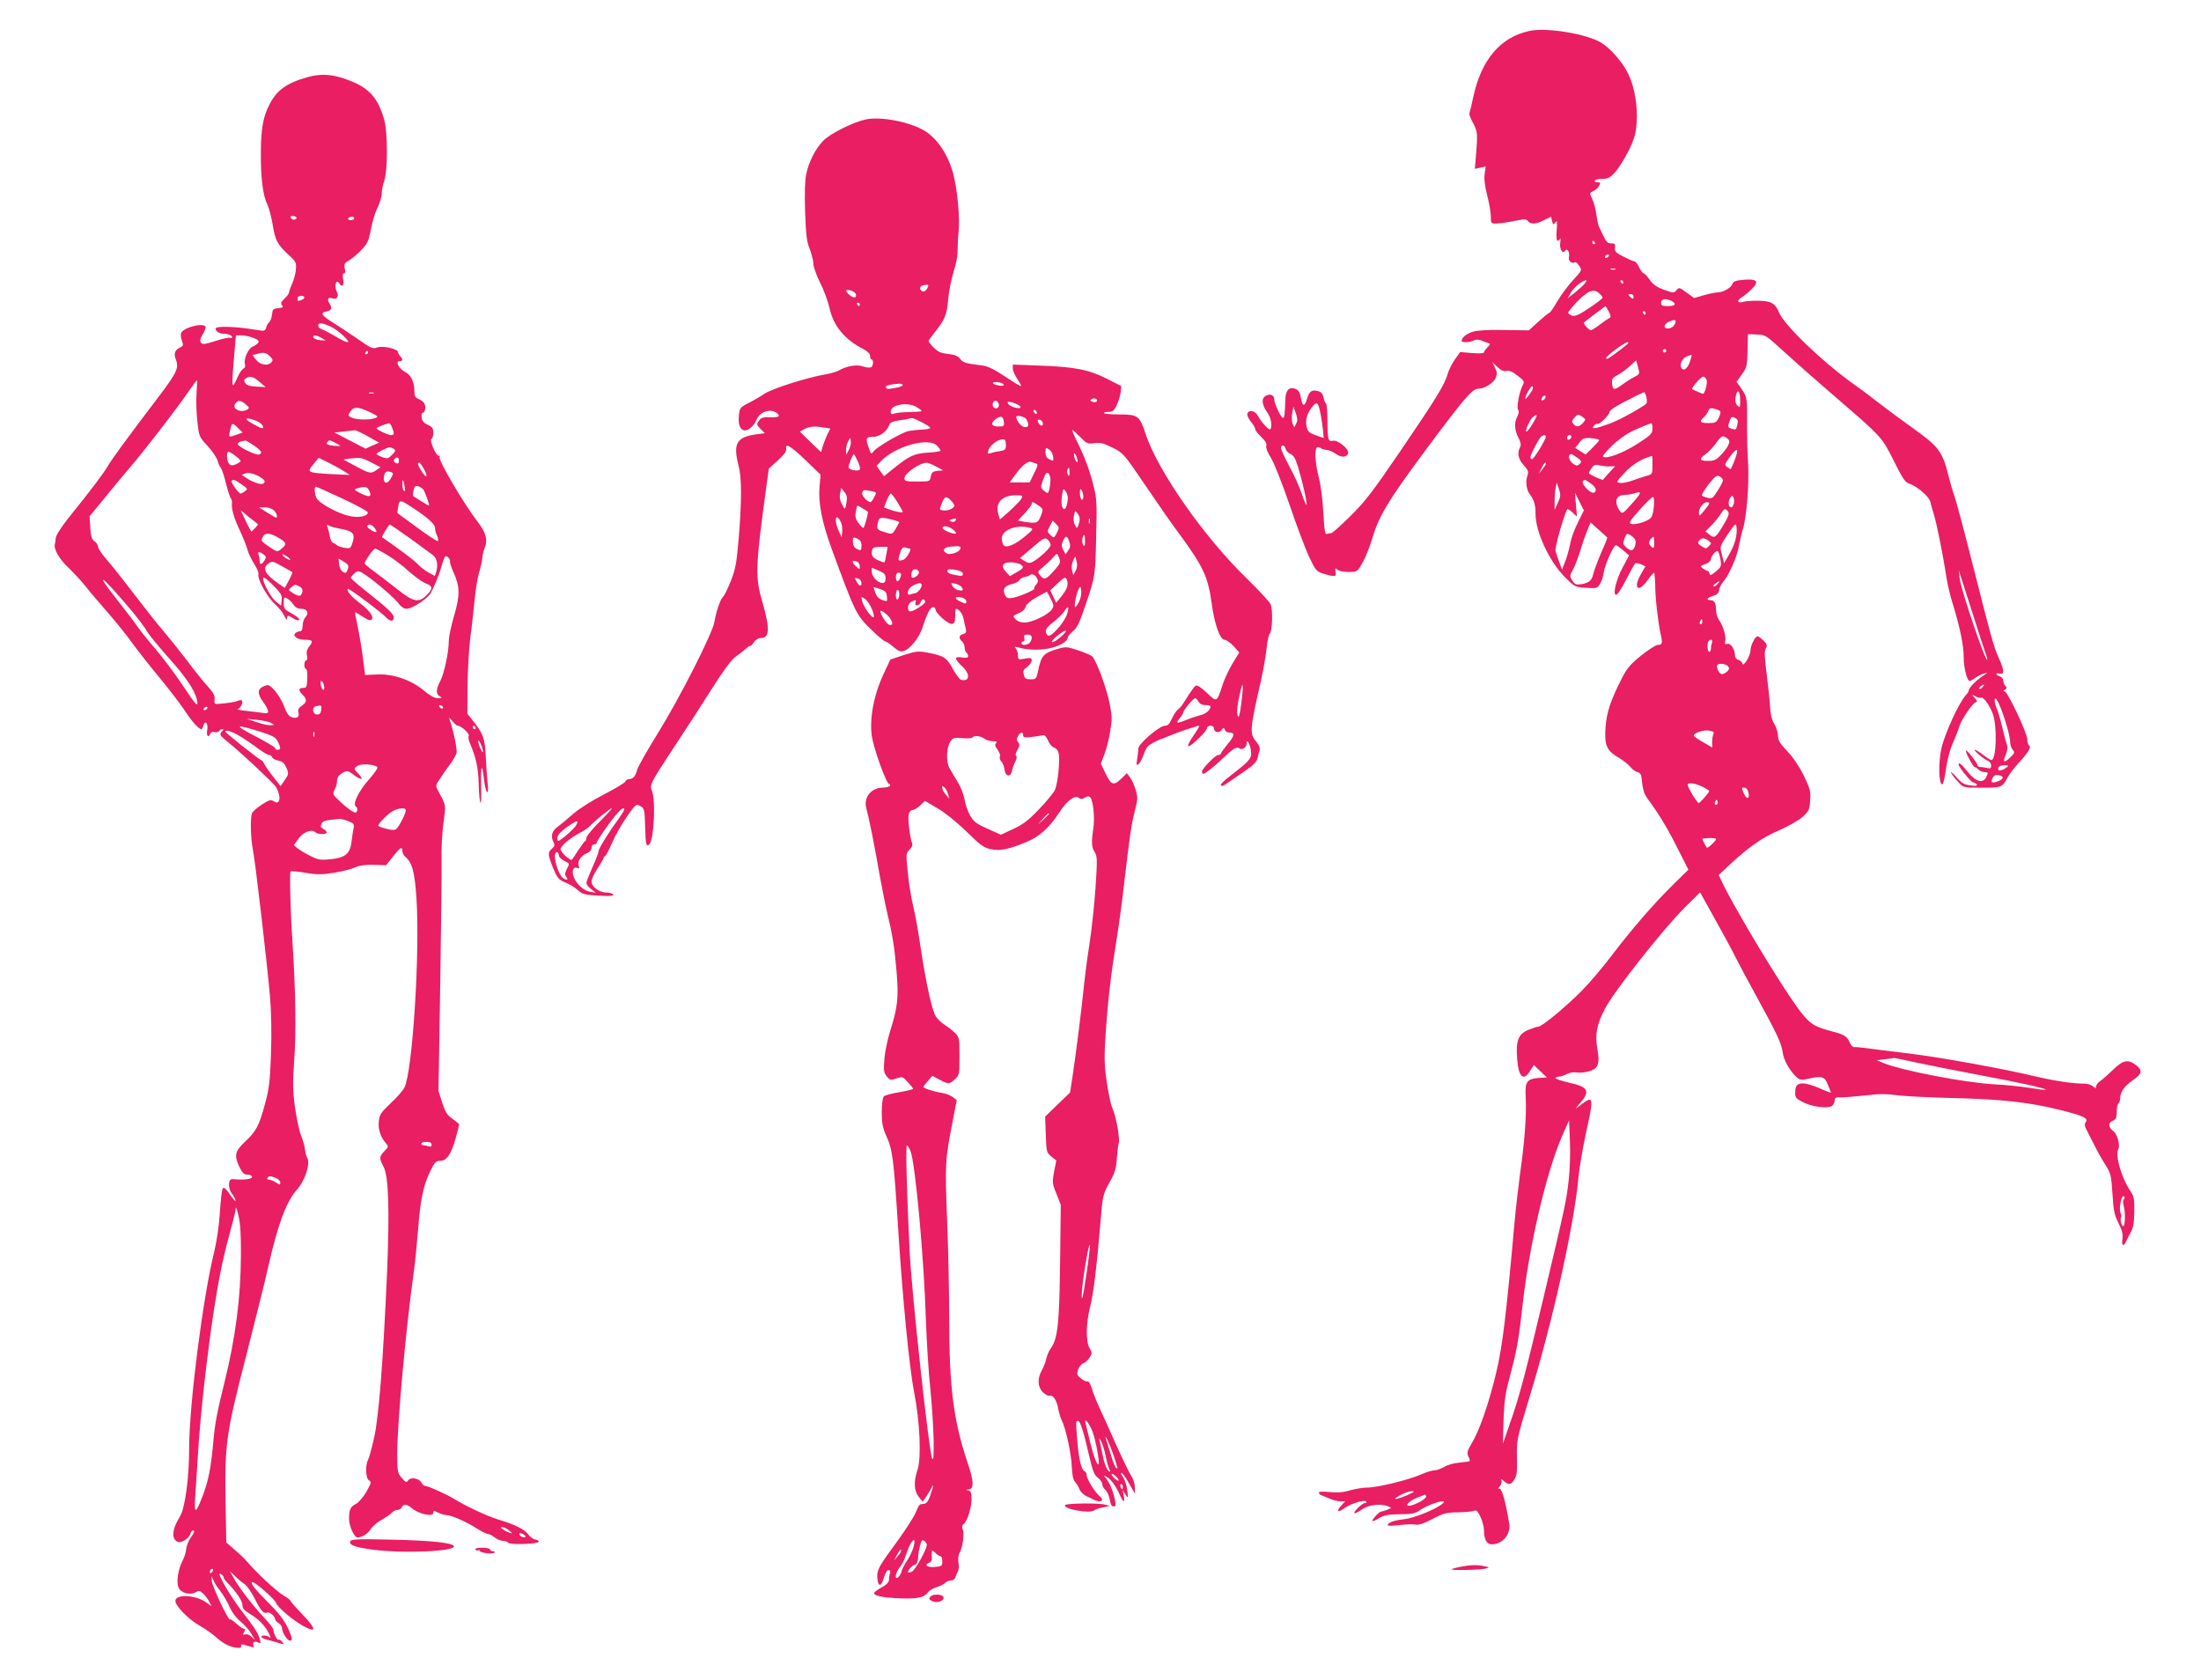
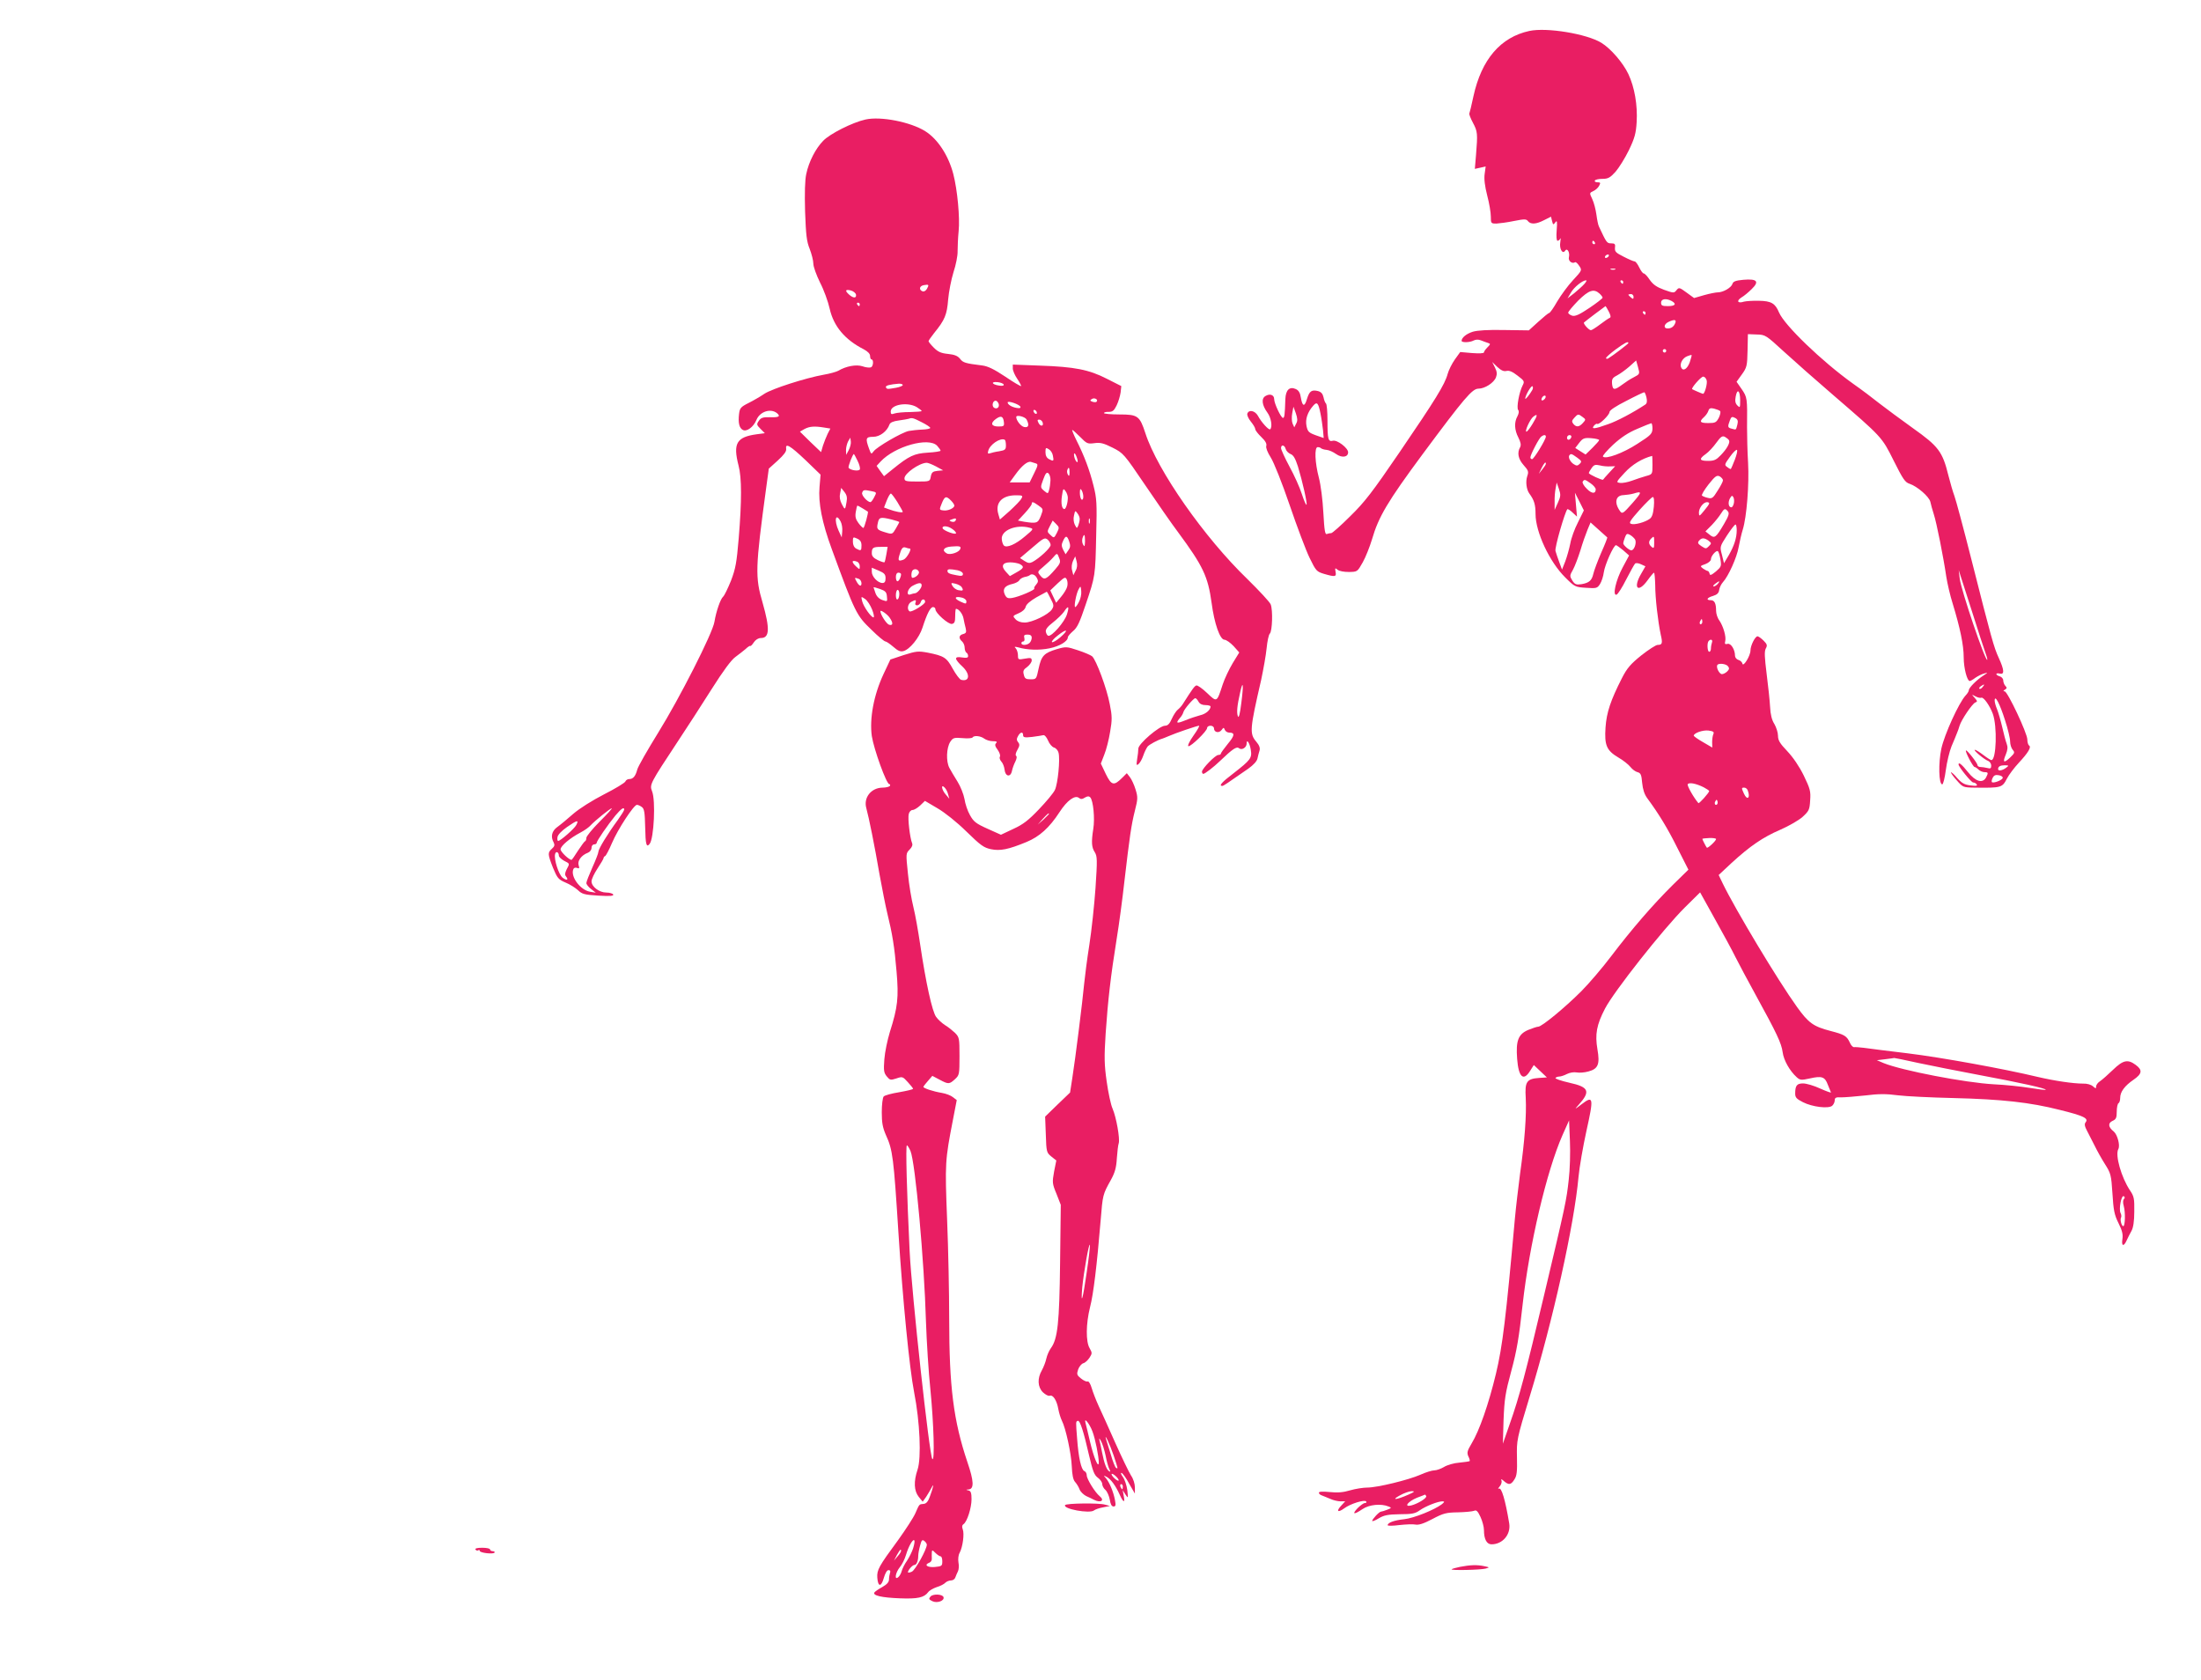
<svg xmlns="http://www.w3.org/2000/svg" version="1.0" width="1280pt" height="977pt" viewBox="0 0 1280 977" preserveAspectRatio="xMidYMid meet">
  <g transform="translate(0,977) scale(0.1,-0.1)" fill="#e91e63" stroke="none">
    <path d="M8894 9590 c-167 -36 -278 -165 -325 -379 -11 -52 -22 -97 -24 -101 -2 -4 7 -28 21 -54 27 -51 28 -62 18 -185 l-7 -83 32 7 31 7 -6 -44 c-4 -28 1 -71 15 -125 12 -45 21 -100 21 -122 0 -40 1 -41 33 -41 17 1 64 7 102 15 60 12 72 12 81 -1 16 -20 48 -18 94 6 l40 20 6 -25 c6 -23 7 -24 19 -8 10 14 12 6 8 -45 -3 -38 -1 -62 5 -62 6 0 13 6 16 13 3 6 3 -3 0 -21 -7 -37 13 -73 28 -50 12 19 29 -10 22 -38 -5 -21 18 -40 36 -29 4 3 15 -7 24 -21 17 -25 17 -26 -36 -83 -29 -31 -70 -87 -92 -124 -21 -37 -42 -67 -47 -67 -4 0 -32 -23 -63 -51 l-55 -50 -143 2 c-95 2 -156 -2 -183 -10 -38 -12 -65 -35 -65 -53 0 -11 48 -10 70 2 12 6 27 7 42 1 13 -5 31 -12 41 -15 16 -5 16 -7 -3 -26 -11 -11 -20 -24 -20 -29 0 -6 -28 -7 -69 -4 l-69 6 -31 -43 c-17 -24 -36 -62 -42 -84 -16 -61 -72 -151 -280 -456 -159 -233 -203 -290 -287 -372 -54 -54 -104 -98 -110 -98 -6 0 -17 -2 -25 -5 -11 -5 -15 17 -21 124 -4 75 -15 161 -26 203 -23 87 -27 178 -7 178 8 0 17 -3 20 -7 4 -3 18 -8 32 -9 14 -1 38 -12 55 -24 34 -24 70 -19 70 10 0 25 -64 74 -89 67 -27 -7 -31 9 -31 118 0 52 -4 96 -9 99 -4 3 -11 19 -14 36 -5 21 -14 31 -32 36 -37 9 -50 0 -64 -45 -14 -49 -27 -46 -36 8 -4 27 -13 42 -30 49 -36 16 -58 -6 -60 -59 -3 -93 -5 -109 -14 -109 -11 0 -51 84 -51 109 0 25 -25 34 -51 18 -25 -15 -20 -53 12 -97 21 -28 30 -82 16 -96 -7 -8 -52 41 -72 79 -17 29 -52 37 -61 12 -3 -8 6 -29 20 -46 14 -17 26 -37 26 -44 0 -7 16 -28 35 -46 24 -23 33 -39 29 -52 -3 -11 7 -37 26 -67 18 -28 66 -148 110 -277 43 -126 95 -264 116 -307 37 -76 41 -80 84 -93 65 -19 73 -17 67 12 -4 23 -3 24 12 12 9 -8 37 -13 66 -13 49 1 49 1 80 56 17 30 41 91 54 134 38 131 90 219 295 496 242 326 288 380 324 380 37 0 90 34 102 66 7 19 6 33 -6 57 l-16 32 30 -29 c22 -20 37 -27 53 -23 15 4 35 -4 64 -27 40 -30 42 -34 30 -57 -20 -38 -37 -130 -26 -143 6 -7 4 -20 -4 -36 -20 -35 -18 -80 5 -124 14 -28 17 -44 10 -57 -18 -32 -11 -68 21 -104 27 -30 30 -38 21 -63 -11 -32 -5 -79 12 -102 28 -38 36 -64 36 -119 0 -104 81 -278 172 -368 56 -56 59 -57 122 -61 60 -4 65 -3 81 22 9 14 19 45 22 68 6 44 57 158 71 158 4 -1 23 -14 42 -30 l34 -30 -37 -69 c-40 -74 -61 -167 -36 -159 8 3 33 42 56 88 24 46 47 88 52 93 4 4 20 3 34 -4 l26 -12 -24 -42 c-50 -84 -20 -117 36 -40 18 25 35 45 38 45 3 0 6 -33 7 -72 0 -77 16 -212 32 -288 12 -51 9 -60 -18 -60 -10 0 -53 -28 -95 -61 -62 -50 -83 -74 -113 -133 -65 -128 -89 -198 -95 -286 -7 -104 6 -134 75 -175 28 -16 59 -41 70 -55 11 -14 29 -27 41 -30 19 -5 23 -15 27 -62 4 -39 13 -67 30 -90 65 -88 118 -174 175 -289 l64 -126 -91 -89 c-115 -114 -238 -256 -358 -414 -52 -69 -131 -161 -175 -205 -95 -95 -229 -205 -249 -205 -8 0 -34 -9 -59 -19 -58 -25 -72 -63 -64 -168 8 -107 37 -133 76 -69 l21 33 38 -36 38 -36 -45 -3 c-73 -5 -84 -22 -78 -117 5 -97 -6 -251 -33 -440 -10 -77 -24 -194 -30 -260 -52 -579 -72 -743 -110 -902 -43 -179 -97 -333 -142 -407 -25 -42 -28 -53 -19 -74 7 -13 10 -26 8 -28 -2 -2 -29 -6 -60 -9 -31 -2 -71 -14 -89 -25 -18 -11 -44 -20 -57 -20 -13 0 -49 -11 -80 -25 -70 -31 -252 -75 -309 -75 -24 0 -69 -7 -100 -16 -40 -12 -73 -15 -119 -10 -42 4 -63 3 -63 -4 0 -6 8 -13 18 -16 9 -4 31 -12 49 -20 17 -8 44 -14 59 -14 l27 0 -23 -25 c-31 -33 -20 -43 17 -16 36 27 120 53 128 40 4 -5 0 -9 -8 -9 -7 0 -26 -14 -42 -30 -35 -37 -21 -39 29 -5 38 26 108 33 151 15 19 -7 18 -9 -8 -19 -16 -6 -32 -11 -36 -11 -10 0 -51 -44 -51 -54 0 -4 17 2 38 15 30 18 53 23 122 24 72 0 91 4 117 23 34 24 105 52 132 52 13 -1 13 -3 -4 -17 -42 -32 -162 -81 -219 -87 -58 -6 -96 -20 -96 -35 0 -4 30 -4 68 1 37 4 79 6 93 3 19 -4 48 5 99 32 64 34 81 38 149 39 42 1 84 5 94 9 13 6 21 -2 37 -36 11 -24 20 -58 20 -76 0 -53 16 -83 44 -83 65 0 113 58 103 121 -23 139 -45 211 -60 203 -7 -4 -5 1 4 12 9 10 14 26 11 34 -4 12 -1 11 15 -3 27 -23 40 -22 60 10 14 21 17 45 15 128 -2 101 -2 104 73 351 136 444 260 1003 285 1281 5 55 26 176 46 267 43 193 41 208 -28 155 -42 -32 -43 -32 -17 -3 70 78 60 103 -54 128 -48 11 -84 23 -81 28 3 4 13 8 22 8 9 0 30 7 45 15 16 8 40 12 56 9 15 -3 46 -1 70 6 55 15 66 42 51 128 -15 88 -5 143 44 237 51 99 340 465 464 588 l89 88 85 -153 c47 -84 102 -185 121 -224 20 -39 72 -138 117 -219 123 -224 150 -281 157 -333 6 -47 41 -109 82 -146 19 -17 26 -18 76 -7 70 16 88 10 105 -37 8 -20 16 -40 18 -44 2 -4 -26 6 -62 22 -36 17 -81 30 -100 30 -36 0 -46 -12 -46 -59 0 -23 8 -31 45 -50 55 -28 148 -39 170 -21 8 7 15 21 15 32 0 15 7 19 38 17 20 0 83 5 139 11 78 10 123 10 190 1 48 -6 194 -13 323 -16 283 -7 446 -25 619 -69 138 -34 169 -49 150 -72 -8 -10 -6 -23 9 -51 11 -21 31 -60 45 -88 13 -27 40 -75 59 -105 33 -52 36 -61 43 -170 6 -97 11 -124 35 -172 22 -44 27 -66 23 -93 -7 -42 8 -46 25 -7 7 15 19 39 28 55 10 18 16 56 16 112 1 74 -1 88 -25 123 -51 77 -87 205 -68 240 12 21 -5 84 -26 102 -33 26 -35 49 -8 62 21 9 25 18 25 54 0 24 5 46 10 49 6 3 10 17 10 31 0 35 26 70 77 105 51 35 54 57 13 87 -46 34 -73 28 -132 -29 -29 -28 -63 -58 -75 -66 -13 -8 -23 -22 -23 -31 0 -13 -2 -13 -18 1 -11 10 -35 17 -58 16 -57 0 -166 16 -264 39 -196 47 -559 113 -755 137 -115 14 -230 28 -255 32 -25 3 -51 5 -58 4 -6 -1 -18 11 -24 26 -18 39 -31 47 -112 68 -100 26 -128 46 -195 139 -111 154 -360 569 -433 720 l-23 48 75 70 c108 99 183 150 283 193 48 21 106 54 129 74 38 35 42 42 45 97 4 53 0 67 -37 144 -26 53 -62 106 -96 142 -43 45 -54 63 -54 90 0 18 -10 49 -21 68 -15 23 -23 56 -25 100 -2 36 -11 122 -20 191 -12 97 -14 131 -5 148 10 18 8 25 -13 46 -14 14 -30 25 -35 25 -14 0 -41 -54 -41 -82 0 -31 -42 -99 -47 -77 -2 10 -13 19 -24 22 -10 3 -19 14 -19 24 0 36 -24 74 -43 69 -15 -4 -18 0 -14 15 7 26 -11 87 -34 121 -11 14 -19 40 -19 56 0 43 -9 62 -31 62 -30 0 -22 15 14 25 23 7 33 17 35 35 2 14 12 34 22 45 32 35 81 144 91 203 6 31 16 77 24 102 23 73 38 265 31 390 -4 63 -6 156 -6 205 2 170 1 175 -31 222 l-30 43 31 43 c29 40 31 50 33 139 l2 95 51 -2 c51 -1 54 -4 160 -101 60 -55 186 -166 279 -246 292 -252 288 -247 358 -387 53 -106 66 -126 92 -134 45 -15 114 -75 121 -105 3 -15 12 -47 20 -72 16 -48 56 -249 73 -365 6 -38 22 -108 37 -155 43 -141 64 -241 64 -313 0 -62 20 -137 35 -137 4 0 19 8 33 19 15 10 38 22 52 25 23 7 22 6 -5 -12 -38 -24 -85 -71 -85 -85 0 -6 -8 -20 -19 -31 -40 -44 -123 -227 -141 -309 -18 -85 -15 -207 5 -208 6 0 15 38 21 83 6 46 21 108 33 138 13 30 27 64 31 75 5 11 12 31 16 45 10 34 73 127 91 135 14 5 13 8 -3 27 -19 21 -19 21 4 9 13 -7 28 -11 35 -8 13 4 48 -45 66 -93 27 -73 21 -270 -8 -270 -4 0 -25 13 -47 30 -21 16 -43 30 -49 30 -13 0 56 -58 78 -65 9 -4 17 -16 17 -27 0 -16 -5 -19 -22 -14 -13 3 -31 6 -40 6 -10 0 -18 5 -18 11 0 12 -62 91 -67 85 -6 -6 41 -95 50 -96 5 0 15 -7 23 -15 9 -8 24 -15 35 -15 22 0 23 -4 9 -31 -20 -36 -61 -24 -105 31 -35 44 -55 61 -55 45 0 -14 74 -105 85 -105 8 0 17 -5 21 -12 5 -8 -5 -9 -37 -5 -35 4 -51 14 -77 43 -17 21 -34 35 -36 33 -2 -2 12 -23 33 -46 36 -41 37 -42 106 -43 154 -2 159 0 186 52 12 23 43 64 69 92 55 59 75 92 60 101 -5 3 -10 19 -10 35 0 36 -115 280 -132 280 -9 0 -9 3 2 10 12 7 12 12 2 22 -6 6 -12 21 -12 31 0 10 -9 21 -20 24 -11 3 -20 9 -20 13 0 5 9 6 20 3 28 -7 26 21 -6 91 -29 63 -42 110 -159 572 -46 182 -91 349 -99 370 -8 21 -24 75 -35 119 -34 139 -58 170 -206 275 -71 51 -159 116 -195 144 -36 29 -105 81 -155 116 -181 130 -397 338 -429 413 -22 53 -45 67 -117 68 -36 1 -75 -2 -87 -5 -36 -12 -46 4 -15 24 16 9 43 32 61 50 45 44 30 60 -50 53 -45 -4 -59 -10 -63 -24 -7 -22 -54 -49 -85 -49 -11 0 -47 -7 -79 -16 l-59 -17 -44 32 c-41 30 -44 31 -58 14 -14 -18 -17 -18 -73 2 -43 16 -63 30 -83 58 -13 20 -29 37 -35 37 -5 0 -17 16 -26 35 -9 19 -21 35 -27 35 -6 0 -34 12 -63 27 -46 23 -53 30 -51 52 3 22 -1 26 -22 26 -25 0 -27 3 -71 97 -5 9 -11 40 -15 70 -4 29 -14 69 -24 90 -17 36 -17 36 6 47 12 5 28 19 34 31 9 17 8 20 -10 20 -12 0 -18 5 -15 10 3 6 23 10 44 10 33 0 45 7 76 41 20 23 55 79 78 126 34 71 41 98 45 162 6 100 -12 203 -48 280 -31 66 -103 149 -157 182 -84 52 -318 91 -419 69z m381 -1230 c3 -5 1 -10 -4 -10 -6 0 -11 5 -11 10 0 6 2 10 4 10 3 0 8 -4 11 -10z m80 -80 c-3 -5 -11 -10 -16 -10 -6 0 -7 5 -4 10 3 6 11 10 16 10 6 0 7 -4 4 -10z m38 -77 c-7 -2 -19 -2 -25 0 -7 3 -2 5 12 5 14 0 19 -2 13 -5z m-179 -84 c-10 -12 -37 -35 -58 -53 l-40 -31 20 34 c18 31 67 71 88 71 5 0 1 -9 -10 -21z m226 11 c0 -5 -2 -10 -4 -10 -3 0 -8 5 -11 10 -3 6 -1 10 4 10 6 0 11 -4 11 -10z m-138 -67 c10 -9 18 -20 18 -24 0 -4 -34 -31 -76 -59 -58 -39 -82 -50 -100 -46 -13 4 -24 12 -24 18 0 6 26 37 58 70 62 61 91 71 124 41z m198 -19 c0 -14 -3 -14 -15 -4 -8 7 -15 14 -15 16 0 2 7 4 15 4 8 0 15 -7 15 -16z m221 -24 c31 -17 22 -30 -21 -30 -33 0 -40 3 -40 20 0 22 28 27 61 10z m-365 -62 c11 -21 13 -33 6 -36 -6 -2 -31 -19 -56 -38 -25 -19 -49 -34 -54 -34 -12 0 -47 39 -40 45 7 7 122 94 125 95 1 0 10 -14 19 -32z m214 -8 c0 -5 -2 -10 -4 -10 -3 0 -8 5 -11 10 -3 6 -1 10 4 10 6 0 11 -4 11 -10z m173 -57 c-8 -22 -23 -33 -45 -33 -25 0 -22 25 5 38 34 16 47 14 40 -5z m-273 -118 c0 -4 -90 -73 -117 -89 -7 -4 -13 -3 -13 2 0 5 25 27 56 50 52 38 74 50 74 37z m220 -45 c0 -5 -4 -10 -10 -10 -5 0 -10 5 -10 10 0 6 5 10 10 10 6 0 10 -4 10 -10z m137 -66 c-15 -41 -40 -56 -51 -29 -8 22 10 54 37 64 12 5 23 8 25 6 1 -1 -4 -19 -11 -41z m-326 -88 c-20 -10 -49 -29 -66 -42 -46 -34 -56 -34 -60 4 -2 28 2 35 29 49 17 9 49 32 71 51 l40 36 11 -39 c11 -40 11 -40 -25 -59z m424 -17 c6 -17 -11 -79 -21 -79 -4 0 -57 23 -63 27 -8 5 51 73 64 73 7 0 17 -9 20 -21z m-1014 -57 c-15 -26 -40 -58 -41 -50 0 17 34 77 42 72 4 -3 4 -13 -1 -22z m1209 -60 c0 -43 -1 -45 -16 -30 -12 12 -15 26 -10 52 9 50 26 35 26 -22z m-545 17 c5 -22 3 -34 -6 -41 -71 -47 -165 -97 -218 -115 -78 -28 -99 -30 -81 -8 7 8 15 13 19 10 11 -6 71 52 71 69 0 10 38 35 98 65 53 28 100 50 104 50 3 1 9 -13 13 -30z m-587 -1 c-2 -6 -10 -14 -16 -16 -7 -2 -10 2 -6 12 7 18 28 22 22 4z m-1309 -91 c6 -28 12 -73 15 -98 l4 -46 -46 16 c-41 15 -47 21 -54 54 -8 39 6 81 40 119 21 24 29 15 41 -45z m-141 -60 l-11 -22 -10 22 c-5 12 -6 39 -2 60 l7 38 14 -38 c10 -30 11 -44 2 -60z m2465 73 c5 -4 1 -22 -7 -39 -15 -28 -21 -31 -61 -31 -49 0 -55 8 -25 35 11 10 22 26 25 36 5 15 12 18 33 13 15 -4 31 -10 35 -14z m-1090 -74 c-15 -25 -31 -46 -36 -46 -12 0 22 74 40 87 27 21 26 8 -4 -41z m291 39 c19 -14 19 -15 1 -35 -22 -24 -38 -25 -55 -5 -10 13 -10 19 5 35 21 24 24 24 49 5z m900 -43 c-9 -34 -6 -32 -32 -25 -25 6 -26 11 -12 48 8 22 13 24 30 15 16 -8 19 -17 14 -38z m-494 -24 c-1 -30 -8 -38 -88 -89 -83 -54 -184 -91 -200 -74 -4 4 23 35 59 69 47 43 88 70 140 92 41 18 77 32 82 33 4 0 7 -14 7 -31z m-620 -47 c0 -17 -70 -131 -80 -131 -6 0 -10 5 -10 10 0 16 51 114 64 122 15 11 26 10 26 -1z m148 -3 c-6 -18 -25 -21 -25 -3 0 8 7 15 15 15 7 0 12 -5 10 -12z m917 -18 c8 -13 -11 -49 -48 -87 -26 -27 -38 -33 -74 -33 -51 0 -54 11 -13 40 16 11 44 41 61 65 26 36 35 42 50 35 10 -6 21 -14 24 -20z m-755 1 c0 -4 -18 -24 -39 -45 l-40 -39 -30 19 -30 19 23 30 c21 27 29 30 70 27 25 -2 46 -7 46 -11z m-1823 -52 c3 -11 16 -24 28 -29 17 -6 28 -26 43 -72 27 -89 56 -217 50 -223 -3 -3 -15 25 -27 62 -12 38 -44 109 -72 160 -27 50 -49 99 -49 107 0 23 21 19 27 -5z m2612 -62 c-11 -29 -22 -53 -23 -54 -1 -2 -11 3 -21 11 -17 12 -17 15 15 59 18 26 37 44 41 41 5 -3 -1 -28 -12 -57z m-917 12 c26 -19 28 -23 15 -36 -12 -12 -18 -13 -35 -2 -21 13 -35 43 -24 53 8 9 12 8 44 -15z m438 -43 c0 -53 0 -54 -37 -64 -21 -6 -58 -18 -82 -27 -24 -9 -56 -15 -69 -13 -25 3 -24 5 26 59 44 48 102 83 160 98 1 1 2 -23 2 -53z m-620 7 c0 -5 -10 -19 -21 -33 l-20 -25 16 33 c15 30 25 41 25 25z m374 -15 l29 1 -34 -37 c-19 -20 -35 -39 -36 -41 -4 -6 -83 31 -83 38 0 4 7 17 16 29 13 19 21 22 47 16 18 -5 45 -7 61 -6z m656 -81 c0 -7 -14 -34 -31 -60 -27 -44 -33 -48 -57 -42 -15 3 -30 10 -34 13 -4 4 13 33 38 65 39 49 48 55 65 47 10 -6 19 -16 19 -23z m-769 -18 c16 -11 29 -27 29 -34 0 -28 -23 -27 -52 3 -17 16 -27 35 -24 41 10 15 13 14 47 -10z m-191 -112 l-19 -42 0 46 c-1 26 2 61 6 80 l6 33 13 -37 c11 -33 11 -43 -6 -80z m433 -3 c-53 -60 -59 -64 -71 -47 -36 49 -27 93 20 94 18 1 44 5 58 9 51 16 50 9 -7 -56z m-316 -111 c-20 -38 -40 -94 -45 -124 -6 -30 -19 -76 -29 -103 l-19 -48 -16 43 c-9 24 -19 54 -22 65 -6 18 55 228 69 243 3 2 17 -6 31 -20 l25 -23 -6 69 -6 70 26 -51 26 -52 -34 -69z m906 109 c-3 -12 -9 -22 -14 -22 -17 0 -21 28 -9 51 10 18 14 20 21 7 4 -8 5 -24 2 -36z m-465 -18 c-4 -41 -10 -61 -24 -71 -27 -20 -90 -37 -109 -29 -14 5 -4 20 50 81 37 41 72 75 77 75 7 0 9 -22 6 -56z m322 19 c0 -5 -14 -24 -30 -43 -28 -34 -29 -34 -30 -11 0 27 26 61 47 61 7 0 13 -3 13 -7z m109 -47 c9 -11 4 -27 -23 -73 -47 -80 -55 -86 -84 -62 l-24 19 37 37 c20 21 43 50 53 66 19 31 25 33 41 13z m-702 -151 c2 -1 -14 -42 -36 -91 -21 -49 -41 -103 -45 -121 -9 -39 -24 -52 -69 -60 -30 -4 -38 -2 -53 21 -16 26 -16 29 4 64 11 20 30 71 43 112 12 41 31 95 41 119 l18 43 48 -43 c26 -23 48 -43 49 -44z m753 42 c0 -45 -15 -91 -46 -145 l-28 -47 -12 49 c-13 48 -12 48 29 112 23 35 45 64 50 64 4 0 7 -15 7 -33z m-591 -54 c10 -19 -5 -63 -22 -63 -13 0 -47 30 -47 41 0 4 4 19 10 34 8 22 13 24 29 15 11 -6 24 -18 30 -27z m111 -19 c0 -31 -2 -35 -15 -24 -18 15 -19 32 -3 48 17 17 18 16 18 -24z m316 12 c18 -14 18 -16 2 -32 -16 -16 -18 -16 -43 0 -21 14 -24 20 -14 32 15 18 30 18 55 0z m69 -108 c7 -40 5 -44 -26 -71 -27 -22 -35 -25 -37 -12 -2 8 -7 15 -11 15 -4 0 -16 7 -27 14 -18 14 -18 15 14 26 18 7 32 19 32 28 0 19 30 53 40 47 5 -3 11 -24 15 -47z m1471 -328 c29 -91 59 -185 68 -209 9 -24 15 -45 13 -48 -11 -11 -153 408 -160 472 l-6 50 16 -50 c9 -27 40 -124 69 -215z m-1486 185 c-7 -8 -18 -15 -24 -15 -6 0 -2 7 8 15 25 19 32 19 16 0z m-90 -220 c0 -8 -4 -15 -10 -15 -5 0 -7 7 -4 15 4 8 8 15 10 15 2 0 4 -7 4 -15z m56 -121 c-3 -9 -6 -24 -6 -35 0 -10 -4 -19 -10 -19 -11 0 -14 53 -3 63 12 13 25 7 19 -9z m93 -138 c9 -11 8 -18 -4 -30 -9 -9 -23 -16 -31 -16 -15 0 -35 39 -27 53 7 12 50 8 62 -7z m1481 -121 c-7 -9 -15 -13 -19 -10 -3 3 1 10 9 15 21 14 24 12 10 -5z m130 -192 c17 -51 30 -107 30 -125 0 -17 7 -39 15 -48 13 -15 12 -19 -15 -45 -37 -35 -45 -29 -25 18 11 27 12 43 5 62 -6 15 -17 58 -26 97 -9 39 -23 86 -30 104 -8 18 -14 41 -14 51 1 36 30 -19 60 -114z m-1696 -82 c-4 -9 -7 -30 -7 -47 l1 -31 -53 31 c-30 17 -54 34 -55 38 0 15 52 34 86 30 28 -4 34 -8 28 -21z m1702 -196 c-22 -16 -46 -20 -46 -7 0 15 13 22 39 22 25 -1 25 -1 7 -15z m-19 -59 c-4 -13 -54 -32 -63 -24 -3 4 -1 15 5 26 7 14 17 18 36 14 14 -2 24 -10 22 -16z m-1739 -54 c17 -9 32 -19 32 -22 -1 -10 -59 -75 -63 -70 -28 33 -67 102 -62 110 8 12 49 4 93 -18z m256 -18 c17 -44 -3 -61 -22 -19 -15 33 -15 35 2 35 8 0 17 -7 20 -16z m-178 -81 c-10 -10 -19 5 -10 18 6 11 8 11 12 0 2 -7 1 -15 -2 -18z m-6 -202 c0 -10 -49 -56 -54 -50 -5 6 -26 47 -26 51 0 2 18 4 40 5 22 1 40 -2 40 -6z m1176 -1302 c76 -16 236 -48 354 -70 237 -44 394 -79 387 -86 -3 -2 -45 3 -93 11 -49 8 -143 18 -209 21 -165 9 -534 80 -640 123 l-40 17 50 6 c28 3 50 7 51 7 0 1 63 -12 140 -29z m-2033 -679 c-13 -119 -18 -144 -143 -670 -106 -448 -144 -592 -200 -750 l-40 -115 4 138 c5 122 10 156 45 285 32 118 45 195 66 387 39 347 139 774 232 985 l38 85 5 -120 c3 -67 0 -167 -7 -225z m3229 -112 c-6 -6 -7 -22 -1 -42 10 -36 8 -116 -3 -116 -10 0 -20 38 -13 50 3 5 2 18 -3 27 -11 23 5 106 19 97 7 -4 7 -10 1 -16z m-4161 -1719 c-70 -31 -104 -34 -51 -5 25 14 56 25 70 25 20 0 17 -4 -19 -20z m103 -8 c7 -11 -48 -45 -87 -55 -46 -11 -18 24 34 45 24 9 45 17 46 18 1 1 4 -3 7 -8z" />
-     <path d="M1790 9322 c-124 -35 -181 -76 -224 -162 -36 -69 -48 -138 -49 -277 -1 -145 12 -253 38 -302 9 -19 23 -72 31 -118 14 -91 29 -118 96 -178 38 -35 42 -43 39 -79 -1 -23 -11 -61 -22 -85 -10 -24 -19 -48 -19 -54 0 -5 -12 -21 -26 -34 -20 -19 -23 -27 -14 -38 9 -11 5 -14 -22 -17 -30 -3 -33 -7 -36 -37 -2 -19 -10 -40 -17 -45 -7 -6 -15 -20 -17 -31 -2 -13 -11 -19 -23 -18 -11 2 -51 7 -90 13 -82 11 -169 13 -178 3 -11 -11 14 -33 38 -33 30 0 55 -10 55 -21 0 -4 -6 -6 -13 -3 -7 2 -45 -6 -85 -19 -59 -19 -74 -21 -83 -10 -8 9 -6 22 10 49 12 19 19 40 16 45 -16 24 -130 -6 -142 -38 -3 -9 -1 -29 5 -45 10 -26 8 -30 -13 -40 -27 -12 -35 -35 -24 -63 21 -54 11 -77 -97 -220 -198 -261 -270 -360 -297 -405 -26 -44 -91 -131 -232 -306 -40 -51 -70 -98 -71 -113 -1 -14 -3 -30 -5 -36 -8 -27 27 -88 79 -136 31 -30 75 -77 97 -105 22 -29 81 -98 131 -155 50 -57 114 -137 143 -178 29 -40 97 -127 151 -192 54 -65 122 -153 151 -196 47 -71 84 -112 100 -113 4 0 9 9 12 21 9 36 30 11 22 -27 -6 -33 7 -48 18 -20 4 9 14 12 25 9 11 -2 23 0 26 6 4 6 12 11 19 11 8 0 8 -3 -1 -12 -18 -18 -16 -23 36 -65 67 -53 260 -234 276 -258 18 -29 27 -68 17 -84 -7 -10 -12 -10 -29 0 -17 11 -27 8 -70 -20 -28 -18 -54 -41 -57 -51 -10 -30 -7 -142 4 -200 15 -70 87 -692 102 -875 7 -86 9 -211 5 -325 -6 -160 -10 -199 -36 -293 -33 -122 -50 -155 -114 -215 -59 -55 -65 -80 -36 -143 18 -38 29 -49 46 -49 13 0 26 -4 29 -10 8 -13 -31 -22 -85 -18 -43 3 -45 2 -48 -26 -2 -18 4 -40 17 -57 12 -16 21 -34 21 -41 0 -7 -14 9 -32 35 -22 33 -34 45 -42 37 -5 -5 -13 -67 -17 -137 -5 -80 -18 -167 -33 -231 -66 -265 -146 -892 -146 -1144 0 -173 -24 -348 -53 -395 -47 -75 -52 -134 -12 -149 20 -8 66 22 72 47 3 10 9 19 14 19 14 0 11 -9 -13 -43 -12 -17 -23 -45 -25 -63 -1 -18 -11 -51 -23 -73 -25 -51 -35 -118 -22 -152 13 -32 69 -47 101 -27 17 10 23 9 41 -7 12 -11 28 -32 36 -47 l14 -28 -35 25 c-63 42 -175 46 -175 6 0 -29 76 -107 138 -142 31 -18 74 -47 94 -65 45 -41 84 -61 123 -65 21 -3 29 0 27 9 -2 9 4 12 18 8 11 -3 30 -9 41 -12 14 -4 19 -2 15 5 -12 19 3 32 24 21 17 -9 18 -7 10 22 -10 33 -31 66 -107 164 -66 85 -147 227 -122 213 11 -5 19 -14 19 -20 0 -5 10 -20 23 -33 49 -49 87 -105 87 -129 0 -19 10 -31 38 -48 55 -33 91 -69 114 -114 11 -22 14 -34 7 -27 -15 14 -49 16 -49 4 0 -5 19 -14 43 -19 23 -6 53 -15 67 -19 22 -7 24 -6 11 9 -7 9 -17 15 -21 12 -8 -5 -30 38 -30 59 0 7 -25 39 -56 72 -66 70 -143 171 -175 228 l-23 41 31 -30 c16 -16 42 -38 56 -47 14 -10 40 -47 58 -83 35 -71 52 -90 73 -82 14 6 46 -21 46 -39 0 -5 9 -15 20 -22 11 -7 20 -19 20 -28 0 -26 30 -74 46 -74 11 0 13 6 9 21 -23 72 -55 120 -131 196 -82 82 -114 123 -95 123 16 0 130 -100 136 -120 8 -25 96 -100 159 -135 78 -43 77 -18 -3 65 -39 40 -71 77 -71 81 0 4 -19 19 -42 32 -41 25 -156 131 -208 193 -14 16 -47 49 -75 72 l-49 43 -4 222 c-6 348 2 408 118 857 54 212 113 446 129 520 55 245 106 383 166 450 50 55 82 155 61 189 -5 7 -10 30 -13 50 -2 20 -13 56 -23 81 -10 25 -26 100 -35 165 -13 101 -13 143 -4 270 12 153 8 417 -10 685 -12 176 -18 407 -11 413 3 3 42 -1 87 -8 68 -12 95 -11 165 0 46 7 101 21 123 31 28 12 61 17 110 15 l71 -2 39 50 c43 54 55 61 55 32 0 -10 7 -24 16 -32 41 -34 56 -89 66 -243 21 -317 -23 -1007 -70 -1100 -8 -16 -43 -57 -79 -90 -58 -55 -66 -67 -70 -107 -5 -46 10 -92 44 -130 13 -15 11 -20 -11 -42 -31 -32 -32 -42 -5 -92 29 -56 35 -250 20 -615 -23 -517 -48 -843 -76 -963 -13 -59 -29 -116 -35 -127 -17 -31 -13 -108 6 -118 15 -8 13 -16 -15 -66 -18 -31 -45 -63 -61 -71 -33 -17 -40 -33 -40 -88 0 -41 30 -107 49 -107 26 0 61 22 76 47 9 16 38 41 65 56 26 15 53 33 60 42 7 8 21 15 32 15 10 0 21 7 24 15 8 20 33 19 58 -4 40 -35 126 -54 126 -27 0 13 4 13 28 0 15 -7 37 -14 48 -14 28 0 117 -39 179 -79 27 -17 55 -31 63 -31 8 0 25 -9 39 -20 14 -11 36 -20 49 -20 12 0 26 -5 29 -10 8 -14 174 -9 178 5 1 6 -8 11 -20 13 -13 2 -31 16 -42 31 -21 29 -79 57 -176 86 -61 19 -185 76 -252 118 -44 27 -155 77 -171 77 -6 0 -16 8 -21 19 -14 25 -62 34 -77 13 -10 -14 -15 -12 -37 14 -25 27 -26 35 -27 139 0 172 50 730 96 1055 8 57 19 168 25 245 13 175 31 263 70 342 27 56 34 63 59 63 38 0 63 37 90 131 11 40 20 76 20 80 0 3 -17 18 -38 33 -31 21 -42 38 -60 94 l-22 68 10 605 c5 332 9 660 8 729 -2 69 3 170 11 226 15 108 16 99 -32 187 -14 27 -14 31 9 65 13 21 39 58 58 83 19 25 37 56 41 70 5 20 -16 123 -40 194 -5 15 -1 13 15 -7 12 -16 27 -28 33 -28 20 -1 70 -47 63 -59 -4 -6 -1 -25 7 -43 36 -85 48 -140 51 -236 1 -56 6 -105 10 -109 4 -5 6 42 4 104 -3 116 6 131 17 28 4 -33 11 -64 17 -70 6 -7 8 10 4 50 -4 33 -8 104 -11 157 -5 105 -15 132 -74 206 l-33 42 1 163 c1 89 8 214 16 277 9 63 19 162 25 220 5 58 17 130 26 160 9 30 18 69 19 85 1 17 7 44 14 60 19 45 7 89 -42 152 -83 108 -233 364 -220 376 3 4 1 7 -6 7 -16 0 -56 93 -42 98 6 2 11 18 11 35 0 26 -6 35 -33 47 -23 11 -33 23 -35 43 -2 15 1 27 6 27 14 0 21 35 10 54 -5 9 -21 21 -34 26 -19 8 -24 17 -24 43 0 53 -19 96 -51 112 -40 21 -63 65 -34 65 18 0 19 12 3 28 -7 7 -13 18 -13 24 0 19 -86 39 -120 28 -27 -10 -36 -6 -112 47 -46 32 -112 76 -148 98 -64 40 -75 57 -39 63 32 6 38 19 21 46 -17 25 -10 40 15 31 24 -9 41 10 29 33 -20 38 -7 86 14 52 15 -24 27 -9 21 25 -5 23 -3 35 4 35 8 0 9 10 5 29 -5 26 -2 32 22 45 15 8 48 35 71 59 39 40 46 53 59 123 8 44 25 101 39 127 13 27 24 63 24 82 0 18 7 52 15 75 20 56 20 274 1 347 -35 130 -86 190 -204 235 -95 37 -161 42 -242 20z m-68 -824 c-11 -11 -32 -3 -32 12 0 4 9 6 21 3 13 -4 17 -9 11 -15z m338 2 c0 -5 -9 -10 -21 -10 -11 0 -17 5 -14 10 3 6 13 10 21 10 8 0 14 -4 14 -10z m-290 -459 c0 -5 -7 -12 -16 -15 -22 -9 -24 -8 -24 9 0 8 9 15 20 15 11 0 20 -4 20 -9z m155 -171 c44 -21 117 -90 96 -90 -7 0 -39 15 -70 34 -31 18 -66 37 -78 41 -27 7 -31 35 -6 35 9 0 35 -9 58 -20z m-450 -65 c30 -13 34 -19 25 -30 -7 -8 -20 -17 -30 -20 -24 -8 -53 -71 -46 -100 4 -15 1 -25 -8 -28 -8 -3 -24 -26 -35 -51 -36 -82 -36 -72 -15 177 l6 67 33 0 c18 0 49 -7 70 -15z m395 0 l25 -15 -34 2 c-19 2 -36 9 -39 16 -5 16 17 15 48 -3z m270 -85 c0 -5 -5 -10 -11 -10 -5 0 -7 5 -4 10 3 6 8 10 11 10 2 0 4 -4 4 -10z m-571 -21 c17 -16 20 -24 10 -35 -20 -24 -65 -17 -89 13 l-22 28 24 6 c40 12 54 10 77 -12z m-59 -150 l35 -30 -54 3 c-39 2 -57 8 -65 21 -8 14 -8 20 4 27 25 16 43 11 80 -21z m-367 -66 c-3 -43 -1 -117 5 -165 9 -86 11 -89 60 -142 27 -30 53 -68 57 -83 3 -15 12 -35 19 -43 6 -8 20 -49 30 -90 10 -41 23 -80 28 -87 5 -6 8 -20 7 -30 -4 -30 11 -85 46 -158 18 -38 38 -88 44 -111 6 -22 24 -60 40 -84 15 -23 26 -50 24 -60 -7 -27 51 -132 96 -173 23 -20 47 -51 55 -69 9 -20 15 -26 15 -15 1 21 5 21 37 1 13 -9 28 -13 32 -10 7 8 -7 20 -57 48 -26 14 -31 23 -31 53 0 33 2 35 20 25 11 -6 27 -22 36 -35 11 -17 26 -25 45 -25 36 0 48 -24 25 -49 -9 -10 -16 -32 -16 -49 0 -19 -5 -32 -12 -32 -7 0 -19 -4 -27 -9 -25 -16 6 -41 49 -41 48 0 54 -7 29 -38 -14 -18 -18 -34 -14 -54 4 -17 2 -28 -4 -28 -6 0 -11 -11 -11 -25 0 -14 4 -25 10 -25 5 0 9 -24 7 -55 -2 -50 -4 -55 -24 -55 -28 0 -29 -14 -3 -40 27 -27 25 -44 -5 -64 -19 -13 -24 -22 -19 -40 6 -27 -10 -37 -43 -25 -14 5 -28 26 -40 60 -10 28 -34 69 -53 91 -32 36 -38 39 -62 29 -41 -15 -44 -43 -8 -92 38 -54 39 -72 3 -65 -16 2 -59 8 -98 12 -38 4 -62 9 -53 11 17 4 35 40 24 50 -3 3 -13 2 -23 -2 -17 -8 -60 -14 -113 -18 -22 -2 -25 2 -22 26 3 21 -7 39 -40 76 -24 26 -77 92 -118 147 -41 54 -102 130 -135 169 -33 38 -112 138 -175 220 -63 83 -136 175 -162 204 -26 30 -48 63 -48 72 0 10 -9 24 -21 32 -16 12 -21 28 -24 80 l-4 65 85 103 c46 57 111 136 144 174 84 97 275 344 339 438 30 42 55 77 56 77 2 0 1 -35 -2 -77z m1030 0 c-7 -2 -19 -2 -25 0 -7 3 -2 5 12 5 14 0 19 -2 13 -5z m-744 -64 c21 -17 22 -22 10 -30 -38 -24 -95 5 -69 36 16 20 30 18 59 -6z m721 -45 c47 -23 52 -27 35 -34 -30 -13 -111 -12 -139 1 -23 11 -24 13 -9 35 20 31 45 30 113 -2z m-642 -60 c20 -13 30 -34 17 -34 -12 0 -84 40 -90 50 -9 14 42 2 73 -16z m-130 -71 c-47 -17 -49 -16 -42 15 12 56 13 57 45 26 l30 -29 -33 -12z m902 41 c14 -35 13 -44 -5 -44 -18 0 -85 31 -85 40 0 5 49 24 73 29 4 0 12 -11 17 -25z m-141 -51 l66 -37 -40 -17 -39 -18 -91 47 -90 47 55 6 c30 3 59 6 64 7 5 1 39 -15 75 -35z m-663 -53 c46 -32 53 -44 30 -53 -16 -6 -118 43 -123 60 -2 6 6 13 19 16 13 2 24 5 26 6 2 0 23 -13 48 -29z m474 15 c17 -9 30 -17 30 -18 0 -1 -18 -1 -40 1 -38 4 -48 11 -33 25 9 9 10 9 43 -8z m340 -35 c13 -8 11 -13 -10 -35 -23 -23 -28 -24 -58 -13 -17 7 -32 15 -32 18 0 7 60 38 75 39 6 0 17 -4 25 -9z m-891 -71 c1 -3 -11 -11 -25 -18 -20 -9 -30 -9 -40 0 -14 12 -19 60 -8 72 7 6 72 -42 73 -54z m603 -60 l33 -21 -105 5 c-144 8 -147 10 -108 57 l32 38 58 -29 c32 -16 73 -39 90 -50z m157 52 l54 -28 -24 -16 c-32 -23 -38 -22 -120 22 l-72 39 34 5 c65 8 74 6 128 -22z m161 9 c0 -13 -5 -18 -15 -14 -16 7 -19 17 -8 27 12 13 23 7 23 -13z m147 -50 c26 -48 11 -54 -17 -7 -21 34 -25 47 -12 47 4 0 17 -18 29 -40z m-933 -60 c7 -7 7 -13 -1 -21 -11 -11 -64 6 -105 35 l-22 15 24 9 c22 8 78 -12 104 -38z m751 35 c0 -5 -8 -21 -17 -35 -22 -31 -44 -15 -34 25 5 20 12 26 29 23 12 -2 22 -7 22 -13z m-881 -61 c37 -25 38 -28 21 -40 -10 -8 -22 -14 -26 -14 -11 0 -59 67 -52 74 10 10 16 8 57 -20z m949 -12 c4 -21 3 -31 -3 -27 -6 3 -10 20 -10 37 0 38 5 34 13 -10z m107 -16 c12 -15 41 -96 34 -96 -2 0 -23 12 -47 27 -23 15 -44 28 -45 29 -2 2 -1 16 3 32 5 23 10 29 25 25 11 -3 24 -11 30 -17z m-471 -54 c80 -37 146 -73 149 -80 7 -22 -49 -35 -103 -23 -70 14 -184 77 -196 108 -11 29 -12 63 -1 63 4 -1 72 -31 151 -68z m159 43 c16 -35 0 -39 -50 -14 -42 22 -42 23 -18 30 44 12 57 10 68 -16z m265 -106 c80 -54 117 -88 117 -110 0 -10 5 -30 12 -44 6 -14 8 -28 5 -31 -3 -4 -57 31 -119 77 -62 46 -114 84 -116 85 -2 1 0 18 4 39 8 42 9 42 97 -16z m-821 -6 c16 -14 25 -43 13 -43 -2 0 -26 14 -52 30 l-47 30 34 0 c18 0 42 -7 52 -17z m-93 -80 c3 -2 -5 -13 -16 -24 l-21 -21 -13 23 c-7 13 -21 41 -31 63 l-18 39 47 -39 c27 -21 50 -39 52 -41z m476 -27 c81 -14 93 -29 73 -88 -10 -28 -13 -29 -47 -23 -20 4 -38 10 -41 14 -3 4 -12 10 -21 13 -9 4 -19 21 -21 40 -3 18 -9 41 -13 52 -7 16 -5 17 11 8 10 -5 37 -12 59 -16z m201 7 c22 -29 16 -35 -15 -17 -17 10 -28 21 -25 26 8 13 26 9 40 -9z m208 -63 c61 -44 121 -88 134 -98 24 -19 31 -58 18 -99 l-7 -22 -37 20 c-20 11 -48 33 -62 48 -19 22 -115 93 -208 157 -4 2 39 74 45 74 3 0 55 -36 117 -80z m-756 -2 c41 -25 41 -35 0 -66 -15 -12 -23 -9 -63 19 -51 36 -49 33 -34 61 12 23 44 19 97 -14z m622 -94 c34 -20 91 -62 126 -95 36 -32 81 -64 99 -71 43 -15 44 -31 6 -69 -47 -47 -77 -40 -176 39 -47 37 -107 83 -133 102 -27 19 -50 39 -51 43 -4 10 50 86 61 87 4 0 35 -16 68 -36z m-717 2 c16 -12 16 -17 5 -35 -16 -26 -28 -27 -28 -2 0 11 -3 26 -6 35 -7 19 5 20 29 2z m153 -27 c4 -8 1 -8 -14 0 -12 6 -24 16 -28 22 -4 8 -1 8 14 0 12 -6 24 -16 28 -22z m931 -13 c-2 -6 7 -34 20 -63 38 -83 39 -133 4 -253 -17 -58 -31 -124 -31 -147 0 -63 -26 -187 -49 -232 -26 -49 -27 -77 -3 -90 14 -9 13 -10 -11 -11 -20 0 -45 14 -80 43 -74 63 -182 100 -274 95 l-70 -3 -11 90 c-11 83 -21 142 -41 238 -5 20 -7 37 -4 37 2 0 22 -12 44 -27 28 -18 43 -23 50 -16 16 16 -14 56 -72 99 -46 34 -76 70 -66 80 5 5 195 -136 221 -165 24 -26 46 -27 46 -2 0 21 -35 54 -163 155 -48 38 -87 72 -87 76 0 4 9 15 20 25 18 16 23 17 45 5 44 -24 181 -138 209 -174 18 -25 35 -36 52 -36 28 0 110 52 134 84 16 23 54 112 64 151 3 13 11 36 16 51 9 22 13 24 25 14 9 -7 14 -18 12 -24z m-593 -41 c-9 -28 -13 -31 -32 -19 -9 6 -18 26 -20 43 l-3 33 30 -18 c24 -14 30 -23 25 -39z m-324 -22 c2 -2 -7 -24 -20 -48 l-24 -44 -30 21 c-86 59 -104 94 -64 122 20 14 26 13 77 -16 31 -17 58 -33 61 -35z m-62 -162 l-3 -33 -28 22 c-30 23 -77 108 -77 137 0 12 17 1 56 -38 48 -48 55 -60 52 -88z m-873 -62 c41 -49 82 -104 91 -122 10 -17 62 -81 116 -142 106 -117 161 -198 173 -254 11 -50 -4 -35 -88 92 -41 61 -110 153 -152 202 -43 50 -91 110 -108 135 -17 25 -68 92 -114 150 -146 185 -89 143 82 -61z m976 141 c20 -11 24 -27 10 -49 -8 -12 -32 -3 -71 27 -5 3 29 32 38 32 2 0 12 -5 23 -10z m142 -572 c6 -21 2 -36 -7 -27 -10 11 -16 49 -8 49 5 0 12 -10 15 -22z m-15 -145 c-2 -20 -9 -28 -23 -28 -27 0 -34 41 -8 48 33 8 34 7 31 -20z m707 17 c3 -5 2 -10 -4 -10 -5 0 -13 5 -16 10 -3 6 -2 10 4 10 5 0 13 -4 16 -10z m-1370 -10 c-3 -5 -11 -10 -16 -10 -6 0 -7 5 -4 10 3 6 11 10 16 10 6 0 7 -4 4 -10z m370 -83 l20 -12 -20 -2 c-11 -2 -47 6 -80 17 l-60 20 60 -6 c33 -3 69 -11 80 -17z m-57 -53 c68 -22 86 -32 97 -55 19 -36 19 -49 0 -49 -8 0 -15 4 -15 10 0 5 -53 37 -117 70 -127 66 -118 72 35 24z m1247 26 c3 -5 1 -10 -4 -10 -6 0 -11 5 -11 10 0 6 2 10 4 10 3 0 8 -4 11 -10z m-1376 -47 c25 -14 72 -46 104 -70 31 -23 63 -43 71 -43 8 0 16 -6 19 -14 3 -7 19 -16 37 -19 23 -5 34 -15 46 -42 14 -33 13 -37 -10 -71 l-24 -35 -42 53 c-23 29 -47 63 -53 76 -6 12 -14 22 -18 22 -8 0 -209 159 -209 166 0 12 39 1 79 -23z m438 -5 c-3 -7 -5 -2 -5 12 0 14 2 19 5 13 2 -7 2 -19 0 -25z m982 -88 c0 -8 -7 -1 -14 15 -8 17 -14 37 -14 45 0 8 7 2 14 -15 8 -16 14 -37 14 -45z m-615 -90 c5 -5 -15 -35 -46 -70 -61 -67 -100 -147 -78 -160 7 -4 10 -15 7 -24 -6 -15 -9 -15 -34 0 -16 10 -47 35 -69 57 -40 37 -41 40 -28 65 8 15 14 36 14 47 0 26 10 39 38 54 20 11 28 9 57 -13 46 -35 65 -33 30 4 -28 29 -28 30 -9 45 20 16 100 12 118 -5z m166 -252 c0 -18 -39 -95 -55 -108 -9 -8 -25 -8 -59 1 -25 6 -46 14 -46 18 1 14 58 71 85 85 36 19 75 21 75 4z m-334 -63 c32 -13 36 -18 30 -42 -3 -16 -9 -52 -12 -81 -9 -68 -37 -90 -126 -99 -55 -5 -70 -2 -113 20 -28 14 -60 33 -73 43 l-23 19 26 37 c26 39 78 59 98 39 14 -14 67 -15 67 -1 0 5 -9 14 -20 20 -16 9 -18 15 -10 30 9 17 21 21 103 28 10 1 34 -5 53 -13z m484 -1881 c0 -11 -5 -14 -16 -10 -9 3 -22 6 -30 6 -8 0 -14 5 -14 10 0 6 14 10 30 10 21 0 30 -5 30 -16z m-906 -194 c14 -5 26 -17 26 -26 0 -15 -2 -15 -25 0 -13 9 -31 16 -40 16 -9 0 -13 5 -10 10 8 13 17 13 49 0z m-203 -450 c-1 -249 -32 -482 -96 -740 -41 -162 -57 -248 -65 -350 -13 -144 -28 -222 -62 -310 -40 -104 -49 -106 -43 -10 3 47 10 159 16 250 14 236 54 588 95 855 32 203 52 296 109 505 8 30 16 64 16 75 1 11 8 -9 16 -45 11 -45 15 -116 14 -230z m1560 -1600 c21 -17 21 -19 4 -13 -11 3 -29 12 -40 20 -16 10 -16 13 -3 13 9 0 26 -9 39 -20z m95 -37 c-8 -8 -36 5 -36 17 0 7 6 7 21 0 11 -7 18 -14 15 -17z m-1824 -205 c-7 -7 -12 -8 -12 -2 0 14 12 26 19 19 2 -3 -1 -11 -7 -17z m48 -108 c17 -21 41 -62 54 -92 14 -32 40 -67 65 -87 23 -19 51 -51 62 -70 l21 -36 -21 19 c-11 10 -27 16 -36 12 -13 -4 -14 -2 -5 14 6 11 7 19 2 18 -5 -2 -25 11 -45 29 -19 17 -37 29 -40 27 -9 -9 -107 200 -106 226 l0 25 10 -24 c5 -13 23 -41 39 -61z" />
    <path d="M5033 9075 c-76 -17 -207 -83 -246 -124 -44 -45 -83 -121 -98 -192 -8 -34 -10 -112 -7 -219 5 -137 9 -174 27 -218 11 -29 21 -67 21 -85 0 -18 18 -67 39 -110 22 -42 47 -111 56 -152 23 -102 88 -180 198 -236 24 -13 37 -26 37 -39 0 -11 4 -20 8 -20 14 0 11 -41 -3 -46 -8 -3 -30 -1 -49 6 -36 12 -96 1 -141 -26 -11 -6 -49 -17 -85 -23 -106 -19 -302 -82 -345 -111 -22 -15 -63 -39 -91 -53 -46 -23 -52 -30 -56 -64 -6 -51 1 -82 22 -93 23 -12 62 17 79 58 20 49 82 69 119 40 23 -19 12 -26 -39 -24 -42 1 -54 -3 -66 -21 -14 -20 -13 -24 10 -47 l25 -25 -46 -6 c-119 -16 -140 -53 -107 -182 19 -71 19 -205 1 -423 -12 -142 -18 -176 -45 -247 -18 -44 -38 -86 -46 -93 -15 -13 -40 -84 -50 -145 -10 -66 -204 -447 -327 -645 -63 -102 -118 -198 -122 -215 -10 -38 -24 -55 -46 -55 -10 0 -20 -6 -23 -14 -3 -8 -59 -42 -124 -75 -70 -36 -143 -82 -180 -114 -34 -30 -75 -64 -92 -76 -32 -23 -40 -56 -21 -90 7 -14 5 -23 -10 -36 -26 -23 -25 -32 6 -111 25 -60 31 -68 73 -86 25 -10 58 -31 73 -45 23 -22 37 -26 119 -31 68 -4 90 -2 85 7 -4 6 -22 11 -40 11 -41 0 -86 34 -86 65 0 13 16 46 35 75 19 29 35 56 35 60 0 5 4 10 9 12 5 2 23 36 40 76 34 80 127 222 145 222 7 0 20 -6 29 -13 14 -10 17 -32 19 -115 2 -103 7 -123 26 -99 25 31 36 254 14 306 -15 39 -13 43 152 293 50 75 137 210 194 300 69 109 115 171 139 188 19 14 46 35 59 46 12 12 25 20 27 18 2 -3 12 7 21 21 10 15 26 25 41 25 51 0 53 54 10 205 -44 150 -43 200 21 670 l15 110 52 47 c36 33 51 53 49 67 -6 37 21 22 112 -64 l88 -85 -6 -72 c-8 -91 14 -206 72 -363 135 -368 142 -383 230 -467 38 -38 75 -68 81 -68 6 0 26 -14 46 -31 26 -23 41 -30 59 -25 36 9 92 77 111 137 26 81 46 119 61 119 8 0 14 -6 14 -13 0 -22 76 -89 96 -85 15 3 19 12 19 46 0 23 2 42 5 42 16 -1 38 -29 43 -55 3 -17 9 -43 13 -58 5 -23 3 -29 -15 -34 -25 -6 -27 -25 -6 -43 8 -7 15 -23 15 -36 0 -12 5 -26 10 -29 6 -3 10 -12 10 -20 0 -10 -9 -12 -35 -8 -24 4 -35 2 -35 -7 0 -7 16 -27 35 -44 49 -45 45 -92 -6 -79 -8 3 -30 31 -48 64 -36 66 -51 75 -146 94 -55 10 -66 9 -139 -14 l-78 -26 -40 -85 c-57 -122 -82 -259 -68 -360 12 -77 85 -280 102 -280 5 0 6 -4 3 -10 -3 -5 -23 -10 -43 -10 -66 -1 -111 -58 -94 -119 15 -54 48 -217 77 -386 15 -82 35 -184 45 -225 29 -118 42 -195 54 -340 13 -151 7 -206 -39 -351 -14 -46 -29 -117 -32 -158 -5 -66 -3 -79 14 -100 18 -22 22 -23 56 -12 35 12 37 11 66 -21 17 -18 31 -36 31 -39 0 -4 -36 -12 -80 -20 -44 -7 -85 -18 -91 -25 -6 -7 -11 -48 -11 -91 0 -62 5 -89 24 -133 40 -87 45 -131 73 -570 25 -391 64 -787 91 -925 34 -173 43 -383 20 -451 -23 -68 -21 -123 7 -158 l23 -28 20 28 c10 16 25 40 32 54 15 31 10 2 -11 -54 -10 -28 -21 -40 -36 -41 -26 -2 -24 0 -48 -55 -11 -25 -56 -94 -99 -154 -114 -155 -125 -175 -122 -220 4 -55 23 -55 38 -1 8 27 18 45 27 45 10 0 13 -6 9 -16 -3 -9 -6 -26 -6 -38 0 -16 -12 -29 -40 -45 -22 -12 -42 -26 -45 -31 -11 -18 44 -30 148 -34 104 -4 141 4 165 36 6 9 29 22 49 29 21 6 44 18 51 26 7 7 22 13 33 13 11 0 22 8 25 18 3 9 10 25 15 35 5 10 7 33 3 51 -3 20 -1 43 7 57 18 34 28 110 18 136 -6 15 -4 25 4 30 21 13 47 95 47 145 0 36 -4 48 -17 51 -17 4 -17 5 -1 6 34 2 32 48 -6 159 -81 241 -106 437 -106 837 0 143 -5 400 -12 572 -13 332 -12 345 34 582 l22 114 -22 17 c-12 10 -41 21 -65 25 -49 8 -107 27 -107 35 0 3 12 18 26 34 l26 30 42 -22 c52 -28 57 -27 90 3 25 23 26 28 26 133 0 105 -1 110 -26 136 -15 14 -41 35 -58 45 -17 11 -41 32 -52 48 -23 31 -60 200 -93 423 -11 74 -28 171 -39 215 -11 44 -26 132 -32 196 -12 115 -12 117 10 139 14 14 19 27 14 38 -12 29 -26 144 -19 169 3 13 13 23 22 23 9 0 29 12 44 26 l28 27 73 -43 c43 -25 112 -80 168 -135 83 -81 101 -94 143 -103 54 -11 100 -2 207 42 75 31 133 83 192 174 44 68 90 101 113 82 10 -8 19 -8 34 2 15 9 24 9 31 2 18 -18 28 -124 18 -184 -12 -77 -10 -107 9 -136 14 -23 15 -43 4 -207 -7 -100 -23 -249 -36 -332 -13 -82 -26 -184 -30 -225 -9 -99 -52 -443 -69 -549 l-13 -84 -73 -70 -72 -70 4 -105 c3 -101 5 -105 32 -127 l29 -23 -13 -65 c-11 -62 -11 -69 14 -129 l25 -64 -4 -335 c-4 -353 -14 -445 -54 -499 -10 -14 -22 -41 -26 -60 -4 -19 -16 -50 -26 -68 -27 -47 -25 -97 6 -128 15 -14 32 -23 40 -20 19 7 41 -27 50 -79 4 -21 13 -51 20 -65 23 -44 55 -193 58 -267 2 -49 8 -78 19 -90 9 -10 21 -29 26 -43 5 -14 23 -31 38 -39 16 -7 37 -17 46 -22 40 -20 64 -4 33 21 -27 22 -75 100 -75 121 0 11 -6 22 -14 25 -18 7 -34 78 -42 189 -8 100 -8 99 4 103 13 4 34 -63 66 -203 21 -90 30 -113 51 -128 14 -10 25 -27 25 -36 0 -10 8 -26 19 -35 10 -9 21 -35 25 -56 4 -27 11 -40 22 -40 12 0 14 7 8 38 -9 48 -32 102 -52 126 -16 18 -16 18 4 8 24 -13 51 -49 76 -104 21 -47 32 -49 23 -6 l-6 33 16 -25 c16 -24 16 -24 11 25 -4 28 -15 62 -26 77 -11 15 -14 25 -7 23 7 -3 27 -31 44 -63 l33 -57 0 36 c0 21 -9 50 -23 70 -12 19 -53 104 -91 189 -38 85 -81 182 -97 215 -15 33 -33 79 -40 103 -7 24 -17 41 -23 39 -7 -3 -24 5 -39 17 -25 20 -26 25 -17 53 6 17 20 33 30 36 10 2 26 17 36 32 16 25 16 28 1 55 -23 38 -22 142 2 238 20 77 40 242 62 507 12 148 12 149 60 235 23 42 31 71 34 124 3 38 7 78 11 88 8 26 -14 151 -36 202 -10 22 -25 93 -34 157 -14 98 -15 141 -6 280 13 190 29 332 64 549 14 85 34 236 45 335 30 257 40 328 61 411 17 67 18 78 4 123 -8 27 -23 59 -33 72 l-18 23 -26 -26 c-49 -49 -63 -46 -96 21 l-29 61 20 52 c12 29 27 89 34 133 12 69 12 91 -2 160 -17 91 -79 258 -103 279 -9 7 -46 23 -83 35 -64 21 -68 22 -123 6 -73 -22 -89 -38 -105 -113 -13 -61 -13 -62 -46 -62 -28 0 -35 4 -40 27 -6 21 -2 30 20 45 14 11 26 28 26 37 0 16 -6 17 -40 11 -38 -7 -40 -6 -40 19 0 15 -6 33 -12 40 -11 11 -9 12 12 7 55 -16 124 -18 183 -6 59 12 107 41 107 64 0 6 14 22 30 36 25 20 39 51 74 155 56 166 56 165 61 406 5 182 3 212 -16 286 -22 89 -54 174 -100 265 -16 32 -26 58 -23 58 3 0 24 -19 46 -41 38 -39 43 -41 82 -36 35 5 54 0 106 -26 63 -32 66 -35 190 -218 69 -102 155 -226 192 -275 144 -195 173 -256 194 -409 16 -122 49 -215 75 -215 10 0 34 -17 53 -37 l33 -37 -38 -62 c-21 -35 -47 -90 -58 -123 -35 -107 -33 -106 -91 -51 -28 27 -57 47 -63 44 -11 -4 -23 -21 -79 -109 -7 -11 -20 -25 -29 -32 -8 -6 -24 -30 -34 -52 -13 -30 -24 -41 -40 -41 -32 0 -155 -105 -155 -133 0 -12 -3 -40 -7 -62 -5 -34 -4 -38 8 -28 8 6 21 29 28 50 7 21 19 44 25 52 9 11 60 39 86 46 3 1 19 7 35 14 43 19 167 61 178 61 5 0 -10 -26 -32 -57 -23 -32 -36 -60 -30 -62 14 -4 109 88 109 106 0 7 9 13 20 13 11 0 20 -7 20 -15 0 -24 29 -30 44 -10 12 16 13 16 19 1 4 -9 15 -16 26 -16 34 0 32 -17 -9 -66 -22 -27 -40 -52 -40 -56 0 -5 -7 -8 -15 -8 -17 0 -94 -79 -95 -97 0 -7 4 -13 8 -13 9 0 62 41 97 75 74 71 97 86 111 74 16 -13 44 4 44 28 0 29 18 2 24 -37 8 -48 -1 -59 -101 -137 -66 -50 -87 -73 -65 -73 7 0 26 13 151 100 31 22 51 44 54 60 3 14 8 34 12 46 4 14 -1 30 -19 51 -40 47 -38 72 28 358 13 61 28 144 32 185 4 41 12 80 19 86 14 15 18 134 5 169 -5 14 -67 80 -136 148 -250 241 -523 631 -593 848 -33 101 -44 109 -151 109 -50 0 -90 4 -90 8 0 4 12 8 28 7 22 0 31 7 46 38 10 21 20 54 23 75 l4 37 -83 42 c-105 54 -189 70 -390 77 l-158 6 0 -23 c0 -12 12 -40 26 -60 14 -21 24 -40 22 -42 -2 -2 -44 22 -92 55 -65 43 -101 61 -135 65 -97 12 -111 16 -128 39 -14 17 -32 24 -70 28 -40 4 -58 12 -82 36 -17 17 -31 34 -31 38 0 4 15 25 33 48 62 76 74 106 81 194 4 46 18 117 31 159 14 42 25 97 24 122 0 25 2 78 6 117 8 78 -7 239 -31 332 -28 108 -91 204 -163 249 -86 54 -259 88 -348 68z m358 -984 c-7 -12 -17 -18 -26 -15 -23 9 -18 32 8 36 29 5 31 3 18 -21z m-413 -34 c4 -22 -16 -22 -40 0 -26 23 -22 32 10 24 15 -4 28 -15 30 -24z m22 -57 c0 -5 -2 -10 -4 -10 -3 0 -8 5 -11 10 -3 6 -1 10 4 10 6 0 11 -4 11 -10z m837 -466 c2 -7 -8 -9 -27 -6 -42 6 -50 24 -9 20 18 -2 34 -8 36 -14z m-587 -3 c0 -5 -18 -12 -40 -16 -51 -9 -54 -8 -58 4 -3 9 24 16 76 20 12 0 22 -3 22 -8z m1127 -97 c-3 -4 -14 -3 -24 0 -15 6 -15 8 -3 16 16 10 39 -4 27 -16z m-570 -10 c8 -20 -8 -36 -26 -25 -15 10 -8 41 9 41 6 0 13 -7 17 -16z m127 -19 c3 -8 -4 -10 -22 -7 -29 5 -52 20 -52 32 0 12 68 -11 74 -25z m-603 -2 c16 -10 29 -20 29 -23 0 -3 -30 -5 -67 -6 -38 0 -78 -4 -90 -8 -19 -7 -23 -5 -23 11 0 41 98 57 151 26z m699 -34 c0 -6 -4 -7 -10 -4 -5 3 -10 11 -10 16 0 6 5 7 10 4 6 -3 10 -11 10 -16z m-192 -52 c3 -25 0 -27 -32 -27 -42 0 -48 20 -14 44 29 21 42 16 46 -17z m132 14 c17 -33 12 -49 -14 -44 -19 4 -46 38 -46 58 0 15 51 2 60 -14z m-610 -16 c28 -14 50 -29 50 -33 0 -5 -21 -9 -47 -10 -27 -1 -61 -5 -78 -8 -40 -8 -186 -93 -204 -118 -14 -19 -15 -18 -27 15 -22 60 -19 69 24 69 39 0 81 32 95 72 4 11 22 19 54 23 26 4 53 8 58 10 19 7 26 5 75 -20z m703 0 c9 -23 -11 -28 -23 -5 -8 16 -8 20 4 20 7 0 16 -7 19 -15z m-1271 -31 l37 -6 -16 -31 c-8 -17 -20 -47 -27 -68 l-11 -38 -62 59 -61 60 26 15 c30 16 58 18 114 9z m144 -131 l-15 -28 -1 28 c0 16 6 38 12 50 l13 22 3 -22 c2 -12 -4 -34 -12 -50z m914 28 c0 -25 -4 -29 -39 -35 -22 -3 -46 -9 -54 -12 -12 -4 -14 0 -10 14 9 37 70 78 96 65 4 -2 7 -17 7 -32z m-400 -3 c11 -12 20 -25 20 -29 0 -3 -33 -9 -74 -11 -80 -5 -109 -19 -203 -95 l-52 -42 -22 30 -21 30 23 25 c83 89 280 144 329 92z m673 -57 c7 -33 4 -35 -22 -21 -14 7 -21 21 -21 40 0 27 2 29 19 18 11 -6 22 -23 24 -37z m142 -20 c4 -15 3 -21 -3 -17 -5 3 -12 17 -15 32 -5 30 8 20 18 -15z m-1278 -10 c11 -22 17 -45 13 -51 -7 -12 -56 -4 -65 10 -4 7 24 80 31 80 1 0 11 -18 21 -39z m1038 -16 c13 -4 11 -13 -11 -57 l-26 -53 -58 0 -58 0 32 44 c38 53 72 81 92 75 8 -2 21 -6 29 -9z m-582 -17 l42 -23 -33 -3 c-27 -3 -34 -8 -39 -33 -5 -29 -6 -29 -79 -29 -66 0 -74 2 -74 19 0 28 85 88 128 90 7 1 32 -9 55 -21z m777 -35 c0 -21 -3 -24 -9 -14 -5 8 -7 20 -4 28 8 21 13 15 13 -14z m-111 -47 c-1 -17 -4 -42 -8 -55 -6 -23 -7 -23 -29 -5 -22 19 -22 20 -5 66 13 36 20 44 30 36 7 -6 13 -25 12 -42z m-1186 -126 c-8 -47 -9 -47 -28 -10 -11 21 -14 42 -9 62 l6 31 19 -24 c14 -18 17 -33 12 -59z m1287 26 c0 -30 -11 -66 -20 -66 -15 0 -21 34 -14 78 6 41 8 44 20 27 8 -10 14 -28 14 -39z m90 6 c0 -13 -4 -20 -10 -17 -5 3 -10 21 -10 38 0 24 3 28 10 17 5 -8 10 -25 10 -38z m-1232 32 c31 -6 31 -7 16 -35 -8 -16 -18 -29 -22 -29 -18 1 -54 41 -48 55 6 17 11 18 54 9z m151 -64 c17 -28 31 -53 31 -56 0 -8 -45 1 -82 15 l-27 10 16 41 c9 22 19 40 24 40 4 0 21 -23 38 -50z m721 21 c-5 -11 -36 -42 -67 -71 l-58 -51 -9 31 c-20 66 21 110 102 110 39 0 42 -2 32 -19z m-410 -11 c11 -11 20 -24 20 -30 0 -15 -38 -32 -64 -28 -24 3 -24 4 -9 41 17 42 25 45 53 17z m510 -30 c28 -20 28 -20 13 -60 -17 -43 -24 -45 -96 -34 l-37 7 40 43 c22 24 40 48 40 54 0 15 8 13 40 -10z m-1022 -17 c15 -9 28 -17 29 -18 5 -2 -20 -95 -26 -95 -4 0 -17 13 -29 29 -16 22 -20 37 -15 65 3 20 7 36 10 36 2 0 16 -8 31 -17z m1261 -62 c0 -9 -4 -25 -8 -36 -8 -19 -8 -19 -20 3 -7 14 -10 36 -5 55 6 29 7 30 20 12 8 -10 14 -26 13 -34z m-1390 -14 c7 -13 11 -39 9 -58 l-3 -34 -18 39 c-28 62 -17 108 12 53z m297 12 c24 -6 44 -13 44 -15 0 -1 -9 -18 -20 -37 -20 -34 -21 -35 -60 -23 -50 15 -53 19 -45 55 7 34 15 36 81 20z m370 -8 c-4 -6 -14 -7 -23 -4 -15 6 -14 7 3 13 22 9 29 6 20 -9z m781 -13 c-3 -7 -5 -2 -5 12 0 14 2 19 5 13 2 -7 2 -19 0 -25z m-191 -57 c-16 -31 -17 -31 -37 -12 -20 18 -20 20 -4 51 l17 33 20 -20 c19 -19 19 -22 4 -52z m-608 23 c12 -8 22 -19 22 -24 0 -13 -73 14 -78 28 -5 17 30 15 56 -4z m451 7 c23 -6 22 -8 -27 -49 -56 -48 -108 -70 -124 -54 -5 5 -11 21 -12 36 -6 52 84 89 163 67z m321 -78 c-1 -31 -3 -35 -11 -20 -6 9 -7 26 -4 37 10 30 15 24 15 -17z m-1300 -25 c0 -31 -3 -33 -31 -18 -12 7 -19 21 -19 40 0 28 1 29 25 18 18 -8 25 -19 25 -40z m1100 3 c0 -17 -65 -77 -106 -99 -16 -8 -26 -7 -46 6 l-26 17 72 61 c65 56 72 60 89 46 9 -8 17 -22 17 -31z m108 20 c8 -23 7 -34 -5 -51 l-16 -23 -14 26 c-10 20 -11 31 -1 51 15 34 24 33 36 -3z m-634 -44 c-7 -19 -59 -36 -78 -25 -31 17 -18 37 27 40 50 4 58 1 51 -15z m-429 -29 c-4 -24 -9 -45 -11 -47 -2 -3 -20 3 -39 12 -25 12 -35 23 -35 40 0 32 7 37 53 37 l39 0 -7 -42z m136 32 c14 0 -18 -57 -36 -64 -29 -11 -34 -7 -25 24 12 42 20 52 37 46 8 -3 19 -6 24 -6z m869 -56 c9 -22 6 -31 -22 -63 -53 -61 -65 -66 -87 -39 -19 23 -19 23 17 53 20 17 45 40 56 53 24 28 24 28 36 -4z m95 -73 l-13 -26 -7 28 c-5 17 -2 39 5 55 l13 27 8 -29 c5 -19 4 -38 -6 -55z m-1271 53 c9 -3 16 -15 16 -27 0 -19 -1 -20 -20 -2 -30 27 -28 41 4 29z m947 -14 c27 -15 24 -24 -19 -48 l-39 -22 -23 25 c-31 33 -20 55 25 55 20 0 45 -5 56 -10z m-781 -82 c0 -20 -5 -28 -18 -28 -27 0 -62 37 -62 65 l0 24 40 -17 c33 -14 40 -22 40 -44z m194 37 c4 -13 -20 -35 -38 -35 -8 0 -7 35 1 43 11 12 31 8 37 -8z m225 9 c18 -4 31 -13 31 -21 0 -12 -8 -14 -37 -8 -44 8 -53 13 -53 26 0 11 15 11 59 3z m-329 -23 c0 -17 -12 -41 -21 -41 -5 0 -9 11 -9 25 0 16 6 25 15 25 8 0 15 -4 15 -9z m790 -22 c9 -16 8 -24 -4 -38 -9 -10 -14 -20 -11 -23 8 -7 -90 -49 -129 -55 -26 -4 -33 0 -43 21 -14 32 1 51 47 61 16 4 34 13 38 21 4 8 19 16 31 19 13 2 26 7 29 10 12 11 32 4 42 -16z m176 -51 c-3 -13 -19 -39 -35 -58 l-29 -35 -17 36 -17 36 43 41 c40 37 45 39 53 22 5 -10 6 -29 2 -42z m-1212 46 c9 -3 16 -15 16 -26 0 -22 -15 -16 -30 13 -12 21 -10 22 14 13z m366 -38 c0 -16 -26 -46 -40 -46 -5 0 -15 -3 -24 -6 -29 -11 -19 34 12 50 35 19 52 20 52 2z m232 -9 c13 -20 9 -24 -17 -19 -14 2 -30 14 -36 25 -10 18 -9 19 17 13 16 -4 32 -13 36 -19z m-434 -56 c3 -30 3 -30 -27 -20 -19 7 -33 21 -40 41 -6 17 -11 32 -11 33 0 2 17 -3 38 -10 31 -11 38 -18 40 -44z m1117 -30 c-8 -17 -18 -31 -22 -31 -9 0 6 80 20 104 11 20 12 20 15 -11 2 -17 -4 -46 -13 -62z m-1045 45 c0 -14 -4 -28 -10 -31 -6 -4 -10 7 -10 24 0 17 5 31 10 31 6 0 10 -11 10 -24z m880 -27 c19 -36 20 -43 7 -63 -20 -30 -115 -76 -158 -76 -23 0 -42 7 -53 19 -18 19 -17 20 18 35 22 9 38 24 41 38 4 15 27 34 63 55 31 17 58 32 59 32 2 1 12 -17 23 -40z m-1038 -64 c10 -25 13 -45 8 -45 -14 0 -58 62 -66 94 -7 29 -7 29 17 13 13 -9 31 -37 41 -62z m526 69 c12 -4 22 -13 22 -20 0 -17 -2 -17 -35 -2 -41 19 -33 34 13 22z m-218 -24 c0 -14 -79 -62 -90 -55 -17 10 -11 44 9 55 26 14 31 13 25 -5 -4 -9 0 -15 9 -15 9 0 19 9 22 20 6 19 25 19 25 0z m825 -72 c-13 -44 -89 -131 -109 -125 -6 2 -12 13 -14 24 -2 14 11 30 42 54 24 19 52 46 63 61 26 40 33 34 18 -14z m-1031 -20 c21 -30 20 -47 -3 -41 -15 4 -51 59 -51 79 0 10 40 -17 54 -38z m992 -114 c-21 -18 -43 -31 -48 -28 -5 3 10 21 34 39 54 43 66 34 14 -11z m-166 -2 c0 -10 -5 -23 -12 -30 -15 -15 -48 -16 -48 -2 0 6 5 10 11 10 6 0 9 9 6 20 -4 16 0 20 19 20 16 0 24 -6 24 -18z m1219 -379 c-8 -66 -15 -91 -20 -78 -8 21 -5 59 13 138 17 78 21 47 7 -60z m-249 7 c7 -13 21 -20 40 -20 17 0 30 -4 30 -8 0 -20 -28 -44 -60 -51 -19 -5 -59 -18 -88 -30 -52 -21 -57 -17 -26 19 7 8 14 21 16 29 4 17 59 81 69 81 5 0 13 -9 19 -20z m-1020 -195 c0 -13 9 -15 53 -10 28 4 58 8 64 10 7 3 20 -12 28 -31 8 -20 24 -38 35 -41 11 -3 23 -17 26 -30 10 -39 -4 -180 -21 -216 -8 -18 -50 -68 -93 -113 -61 -64 -92 -88 -149 -114 l-72 -34 -78 35 c-67 30 -81 41 -102 79 -14 24 -28 66 -32 94 -5 27 -23 73 -40 100 -18 28 -39 65 -48 81 -20 38 -17 116 5 151 16 24 22 26 71 22 30 -3 56 -1 59 4 8 13 47 9 68 -7 11 -8 33 -15 50 -15 22 0 27 -3 19 -11 -9 -9 -6 -19 9 -39 11 -16 17 -33 13 -40 -4 -6 0 -19 8 -28 9 -9 17 -30 19 -47 4 -41 35 -47 43 -8 3 15 12 40 20 55 8 17 10 30 4 33 -5 4 -2 18 8 35 13 23 14 32 4 44 -9 11 -10 20 -1 35 13 25 30 28 30 6z m-436 -345 l7 -25 -20 24 c-25 27 -31 66 -7 41 8 -8 17 -26 20 -40z m-2027 -158 c-42 -42 -77 -85 -77 -94 0 -9 -3 -18 -8 -20 -4 -1 -22 -27 -41 -55 -18 -29 -35 -53 -37 -53 -15 0 -64 47 -64 61 0 20 55 66 116 98 23 12 50 31 60 43 23 25 113 98 122 98 4 0 -28 -35 -71 -78z m143 70 c0 -5 -17 -32 -37 -60 -59 -80 -113 -169 -113 -185 0 -8 -16 -49 -35 -91 -19 -43 -35 -83 -35 -91 0 -7 12 -23 28 -35 l27 -21 -35 6 c-55 10 -113 87 -96 130 3 9 12 12 22 8 13 -5 15 -2 9 16 -8 25 16 58 53 72 13 5 22 17 22 29 0 11 7 20 15 20 8 0 15 4 15 9 0 11 64 104 109 159 34 40 51 52 51 34z m2470 -25 c0 -2 -15 -16 -32 -33 l-33 -29 29 33 c28 30 36 37 36 29z m-2749 -65 c-11 -21 -92 -92 -105 -92 -4 0 -6 10 -4 22 2 14 24 37 57 60 58 40 69 42 52 10z m-101 -177 c0 -8 14 -21 30 -30 35 -18 34 -15 15 -51 -10 -21 -11 -31 -3 -41 17 -21 3 -25 -21 -6 -22 19 -50 105 -43 136 4 20 22 13 22 -8z m2045 -1718 c28 -67 80 -639 90 -992 4 -115 15 -295 26 -398 19 -193 26 -419 11 -401 -17 19 -120 961 -132 1209 -16 332 -24 615 -16 615 4 0 13 -15 21 -33z m1025 -704 c-22 -157 -36 -204 -26 -88 9 89 39 261 44 246 2 -6 -6 -77 -18 -158z m33 -926 c17 -44 37 -147 37 -181 -1 -39 -29 28 -51 121 -11 48 -23 97 -26 108 -11 39 23 -3 40 -48z m77 -142 c6 -33 16 -68 22 -79 7 -13 6 -16 -2 -11 -15 9 -29 48 -41 110 -5 28 -12 59 -15 70 -3 15 -1 13 9 -5 8 -14 20 -52 27 -85z m46 3 c27 -81 27 -81 14 -73 -5 3 -19 38 -30 77 -12 39 -24 78 -27 87 -14 48 22 -29 43 -91z m19 -128 c10 -11 14 -20 8 -20 -5 0 -18 9 -28 20 -10 11 -14 20 -8 20 5 0 18 -9 28 -20z m35 -55 c0 -8 -2 -15 -4 -15 -2 0 -6 7 -10 15 -3 8 -1 15 4 15 6 0 10 -7 10 -15z m-1220 -359 c-6 -19 -22 -51 -35 -71 -14 -19 -27 -46 -31 -60 -3 -13 -12 -29 -20 -36 -24 -20 -17 26 9 58 13 15 29 48 36 72 15 51 43 99 49 82 2 -6 -2 -26 -8 -45z m80 22 c0 -27 -67 -148 -87 -157 -13 -6 -23 -7 -23 -3 1 13 27 42 38 42 12 0 22 24 22 53 0 12 5 39 11 60 8 32 13 36 25 26 8 -6 14 -16 14 -21z m-150 -37 c0 -5 -9 -19 -21 -32 l-20 -24 17 33 c19 33 24 38 24 23z m230 -31 c6 0 10 -13 10 -29 0 -27 -3 -29 -45 -33 -45 -3 -63 13 -29 26 8 3 14 14 13 23 0 10 -1 26 0 36 1 15 3 15 21 -3 11 -11 25 -20 30 -20z" />
    <path d="M6194 1018 c-14 -22 143 -51 168 -31 7 6 31 14 53 18 l40 8 -30 8 c-34 10 -225 8 -231 -3z" />
-     <path d="M2037 807 c-8 -21 27 -34 130 -48 175 -23 473 -11 473 19 0 20 -130 34 -355 39 -209 5 -243 3 -248 -10z" />
    <path d="M2765 760 c4 -6 11 -8 16 -5 5 4 9 2 9 -3 0 -12 80 -21 86 -10 3 4 -2 8 -10 8 -9 0 -16 5 -16 10 0 6 -21 10 -46 10 -28 0 -43 -4 -39 -10z" />
    <path d="M8491 659 c-24 -5 -46 -11 -49 -14 -8 -8 169 -4 198 4 24 7 24 7 -9 14 -41 9 -83 7 -140 -4z" />
    <path d="M5411 486 c-11 -13 -9 -17 12 -27 28 -13 71 3 64 24 -6 18 -62 20 -76 3z" />
  </g>
</svg>